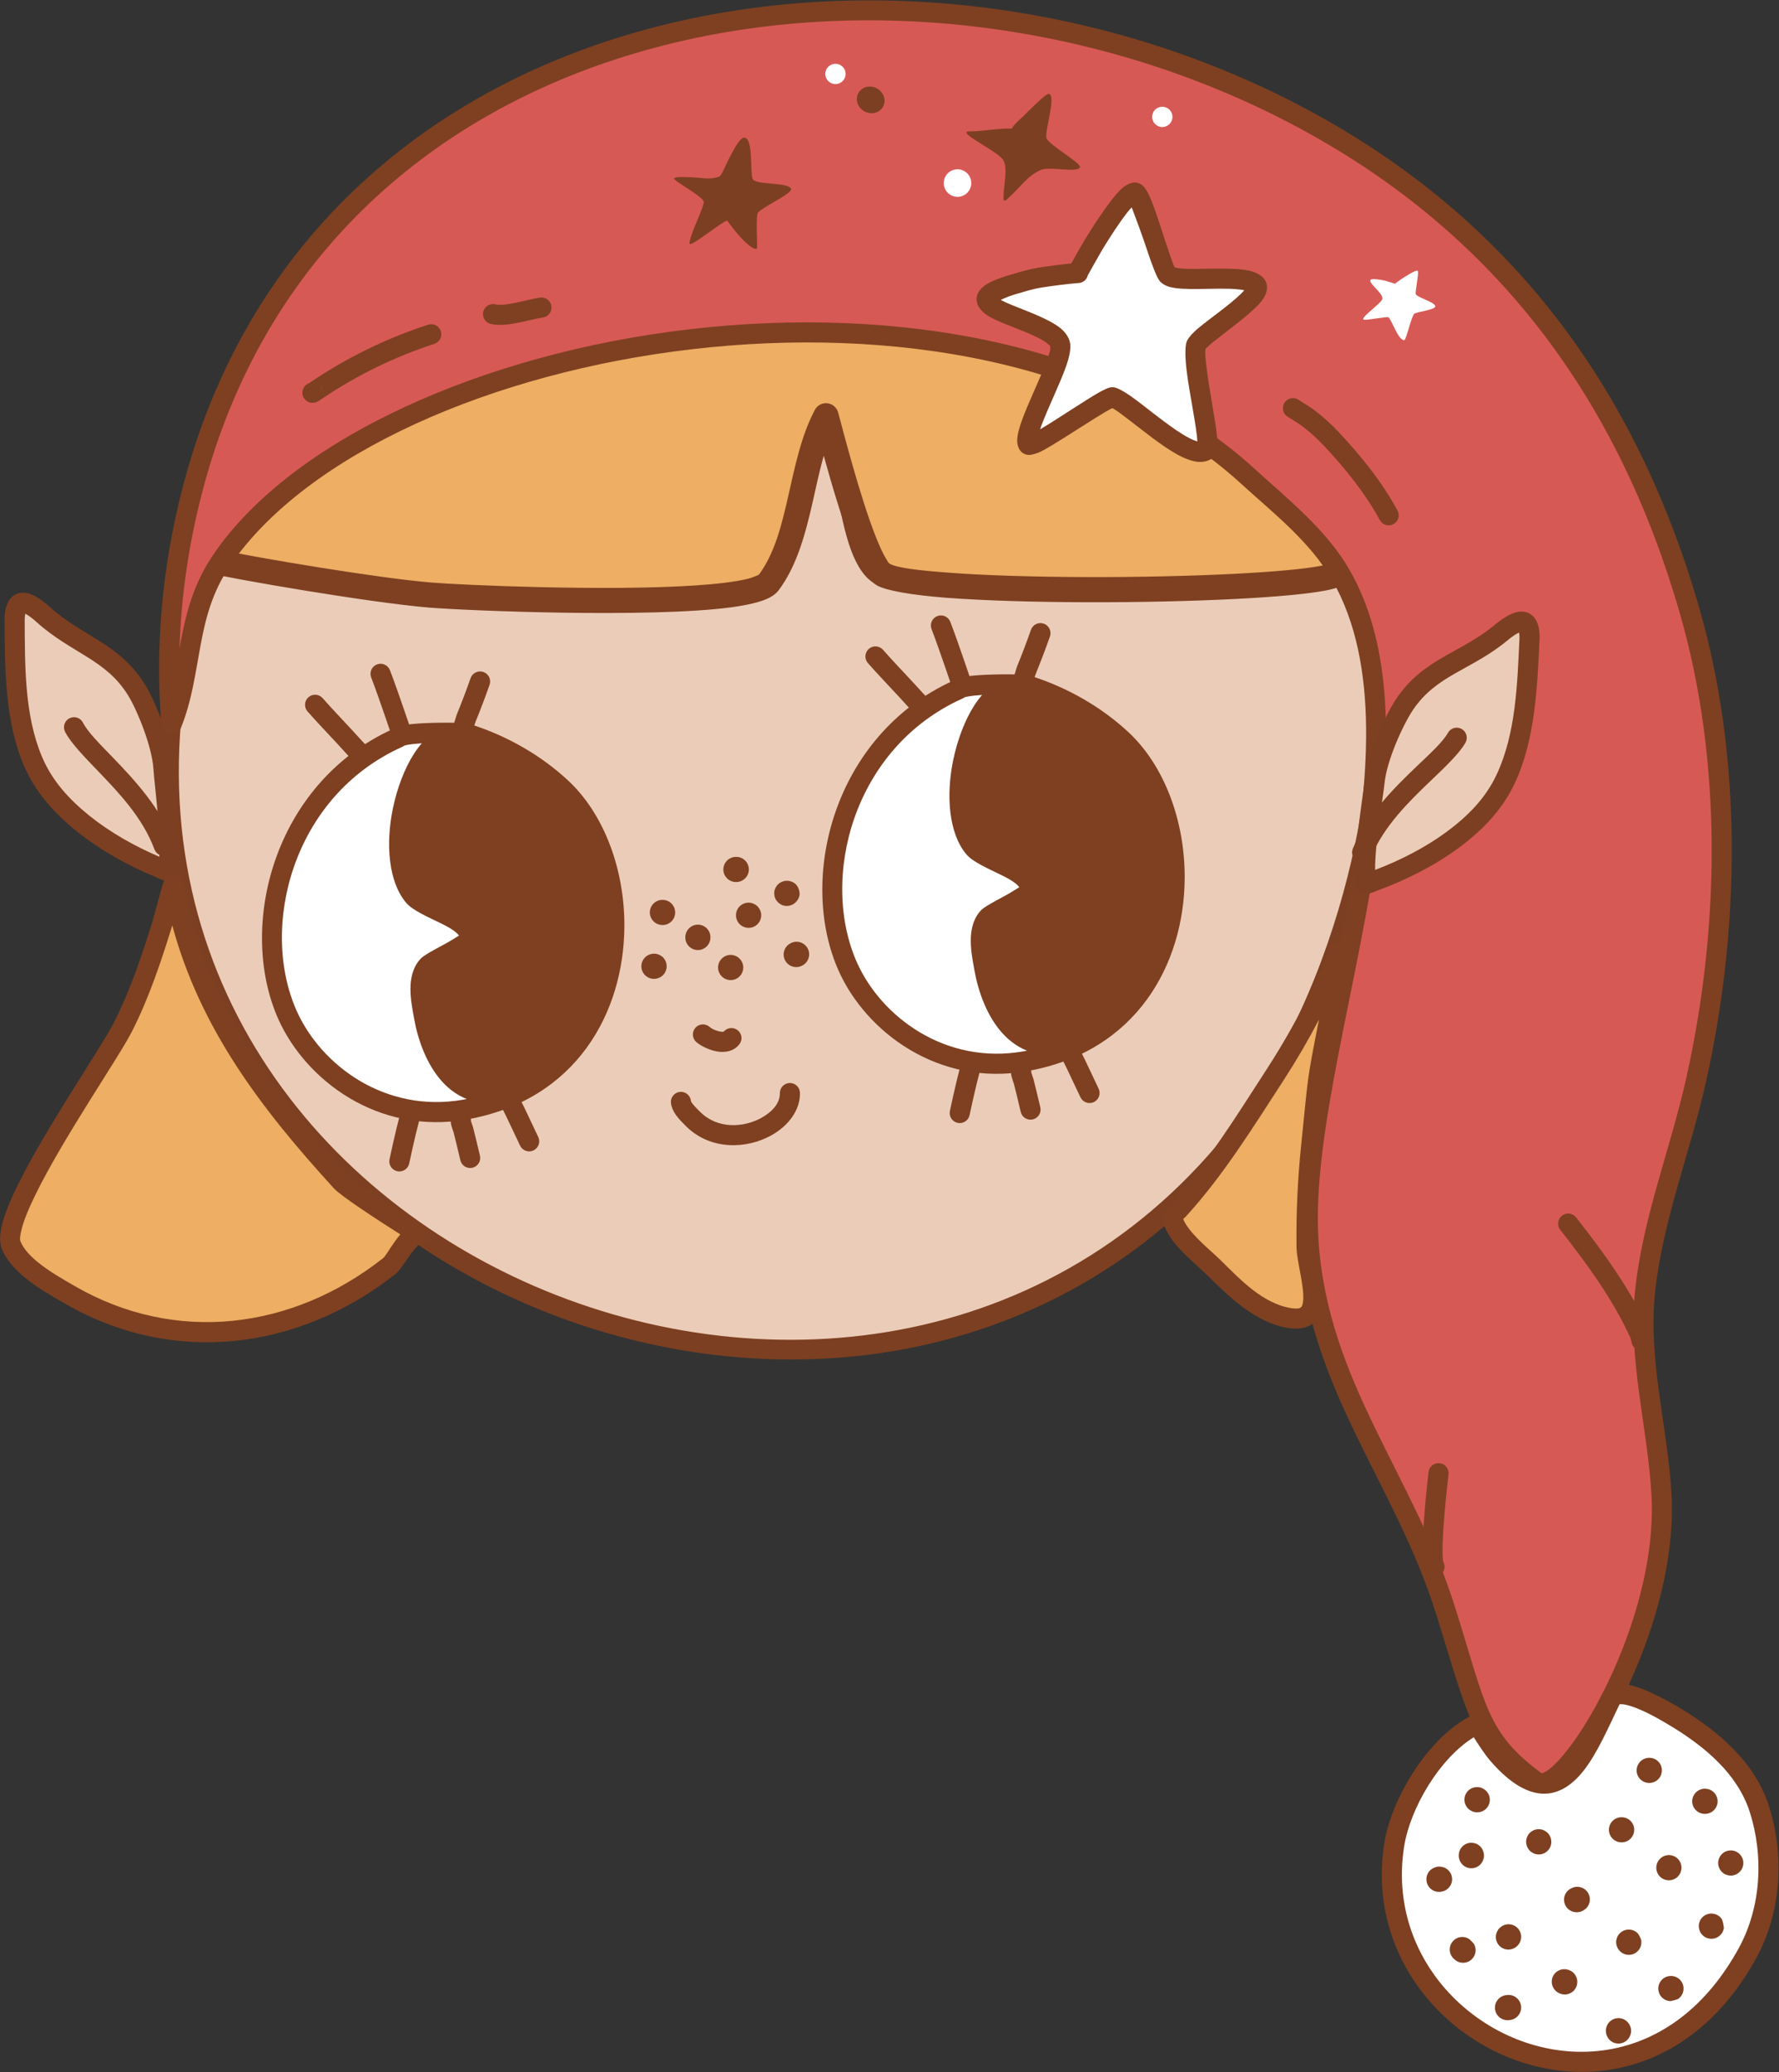
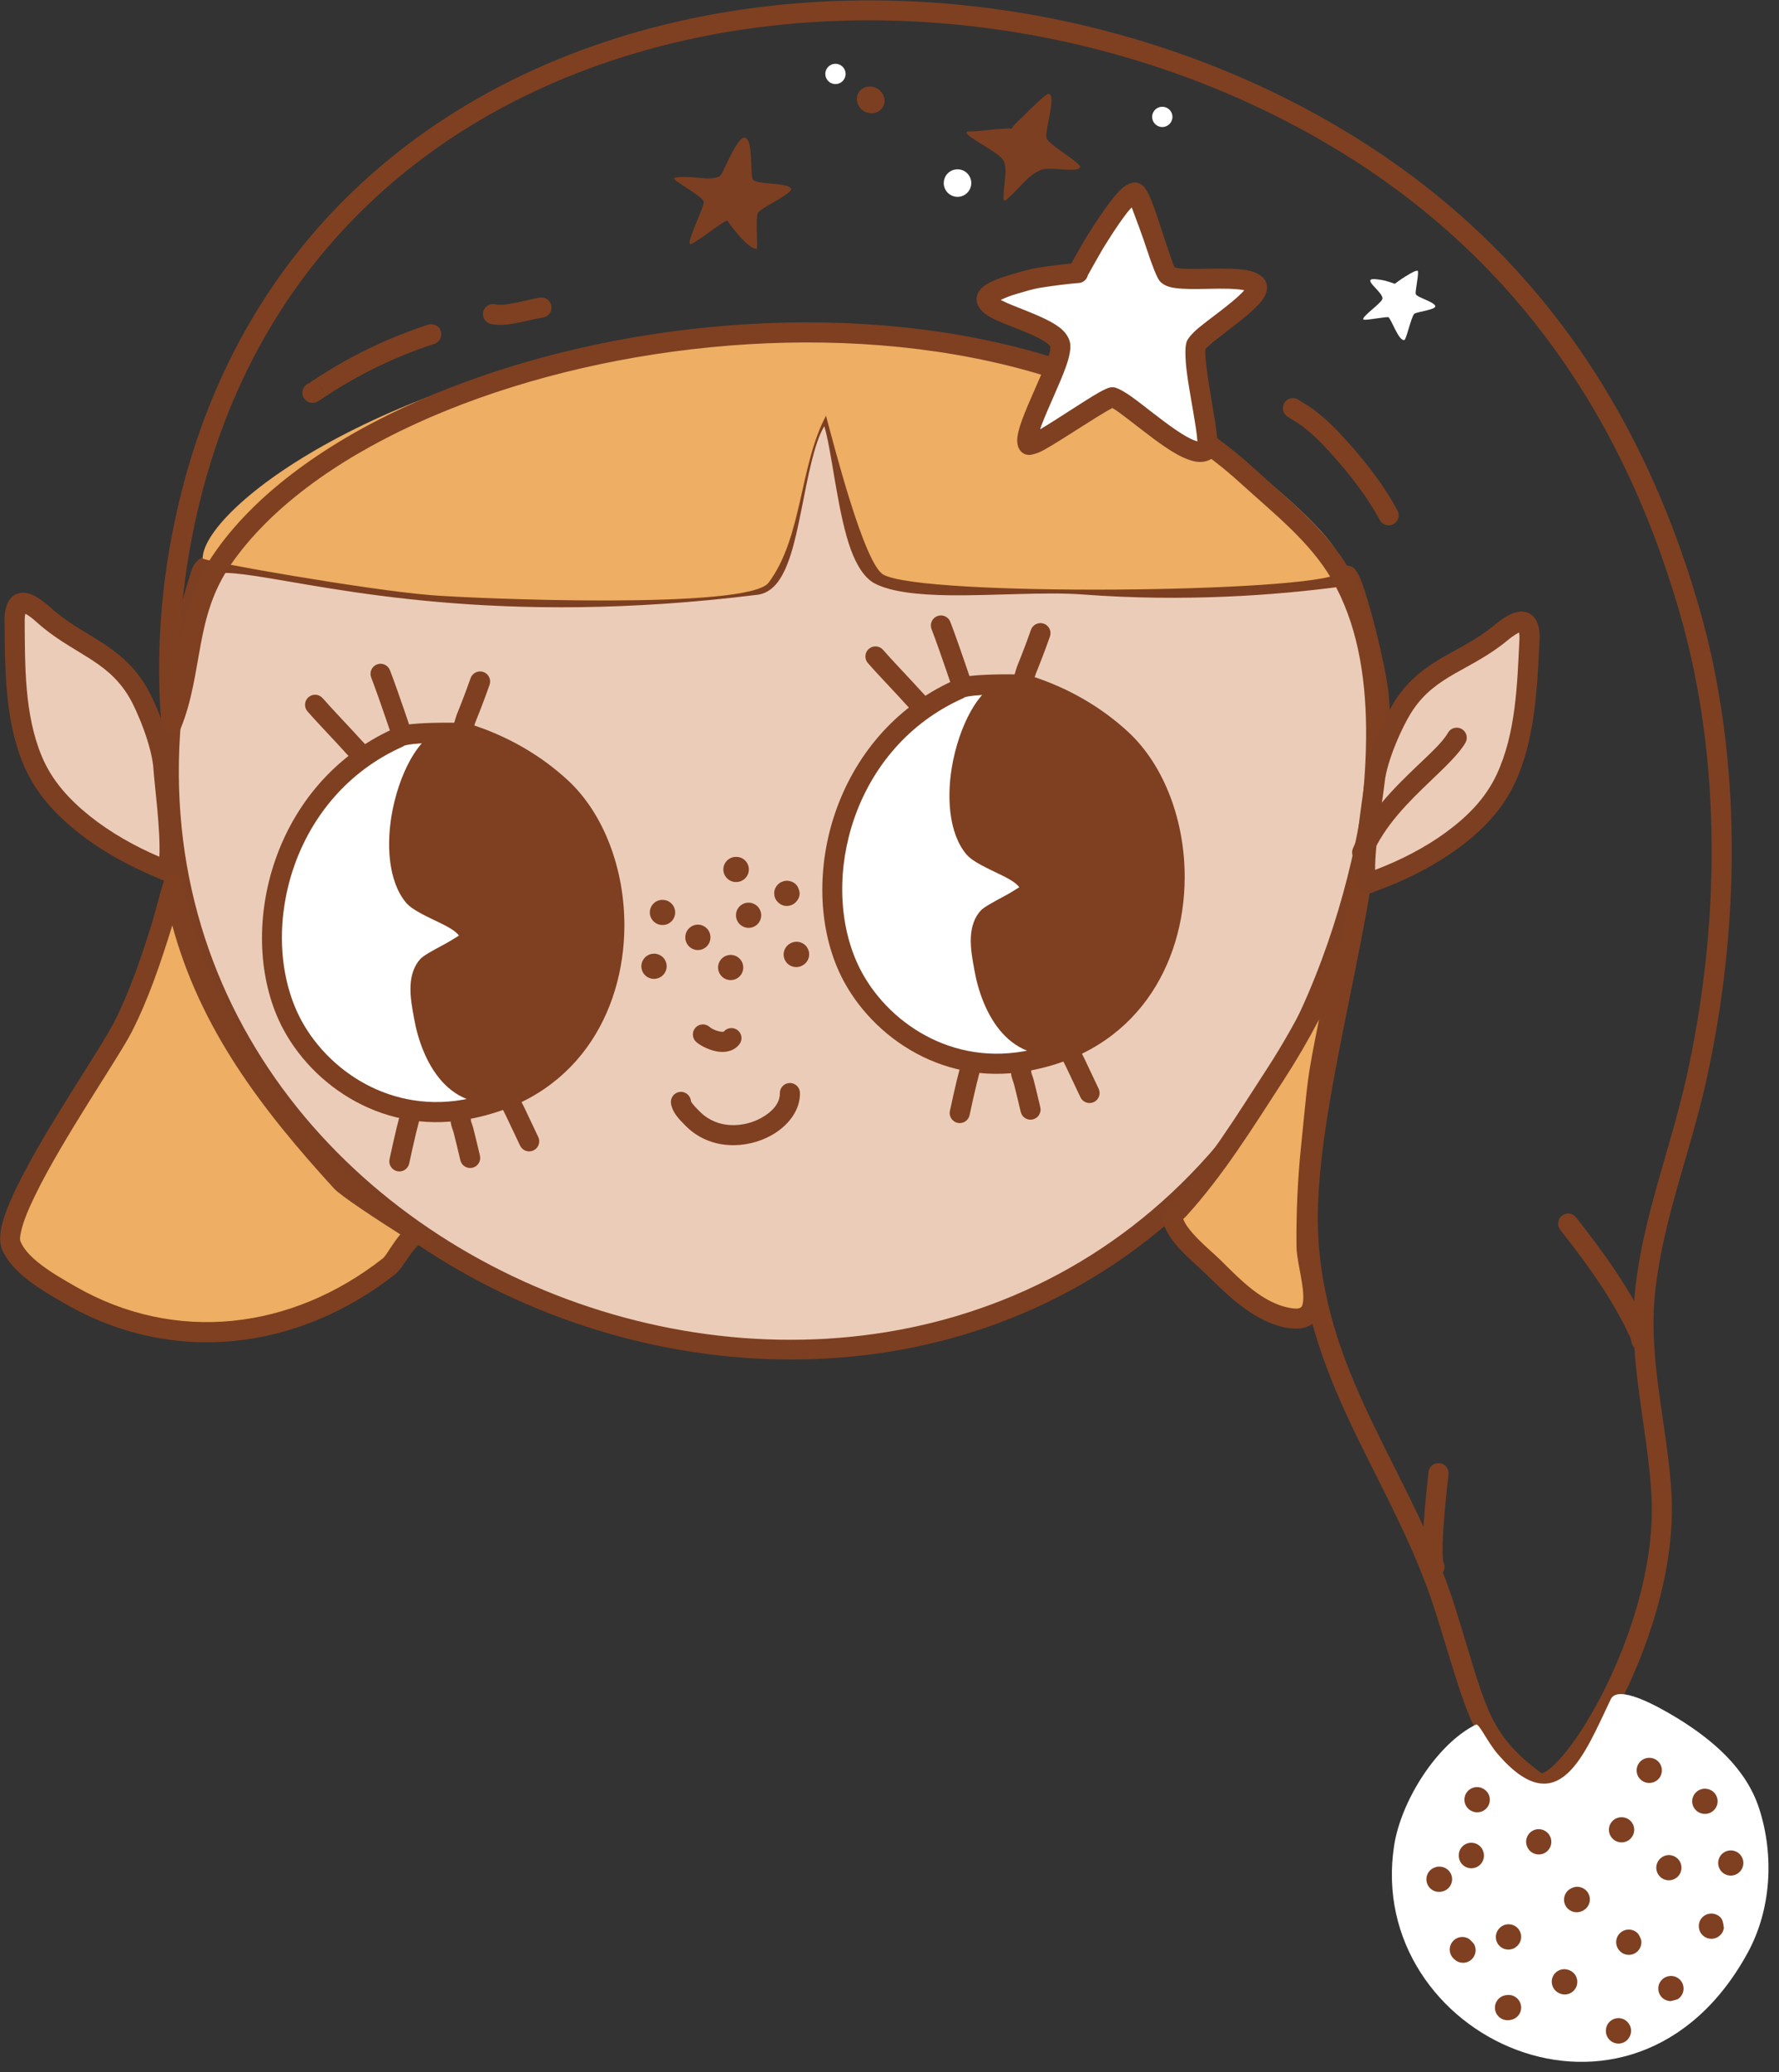
<svg xmlns="http://www.w3.org/2000/svg" width="100%" height="100%" viewBox="0 0 2948 3433" version="1.1" xml:space="preserve" style="fill-rule:evenodd;clip-rule:evenodd;stroke-linejoin:round;stroke-miterlimit:2;">
  <rect x="0" y="0" width="2948" height="3433" fill="#333333" stroke="none" />
  <g transform="matrix(1,0,0,1,-64824,-5565)">
    <g transform="matrix(1,0,0,1,-0.333,0)">
      <g id="Elf-02" transform="matrix(1,0,0,1,26712.6,-7964.69)">
        <g transform="matrix(-1,0,0,1,80447.8,2279.26)">
          <path d="M40974.5,11934.7C40938.1,11896.1 40941.5,12169.3 40878.9,12202.2C40816.3,12235 40643.5,12210.9 40540.6,12218.7C40366.9,12231.7 40211.5,12219.1 40104.3,12204.1C40095.6,12202.9 40059.6,12336.2 40051.9,12397.7C40036.8,12518.6 40090.5,12915 40320.9,13174.8C40964.5,13900.7 42344.8,13268.7 42002.9,12200.7C41980.5,12130.7 41696.3,12295.4 41082.9,12219.2C41020.3,12211.5 41027.1,11990.5 40974.5,11934.7Z" style="fill:rgb(235,204,184);" />
        </g>
        <g transform="matrix(-1,0,0,1,80447.8,2279.26)">
          <path d="M40986.7,11923.3C41000.7,11938.2 41011.6,11963.4 41020,11993.7C41031.4,12034.7 41039.1,12085.4 41049.1,12128C41054.3,12150 41060,12169.8 41067.5,12184.4C41072.5,12194.1 41077.2,12201.7 41085,12202.7C41512,12255.7 41778.6,12191.3 41907.8,12171.7C41944,12166.3 41970.4,12164.6 41987.3,12168.6C42004.4,12172.7 42014.4,12181.7 42018.8,12195.6C42366.4,13281.5 40962.8,13923.9 40308.4,13185.9C40074.2,12921.7 40020,12518.5 40035.4,12395.6C40041.7,12345.3 40066.5,12248.1 40080.7,12211.8C40085,12200.9 40089.7,12194.2 40092.3,12191.9C40097.4,12187.6 40102.5,12187.1 40106.6,12187.6C40213,12202.5 40367.1,12215 40539.4,12202C40601.4,12197.4 40688.7,12204.2 40762.2,12203.3C40807.8,12202.7 40847.8,12199.7 40871.2,12187.4C40876.7,12184.5 40881.1,12178.4 40885.3,12170.8C40893.9,12155.5 40900.4,12134.3 40906,12111C40921.2,12047.7 40929.1,11969.7 40941.1,11938.5C40946.7,11923.9 40955.4,11916.8 40962.4,11915C40969.6,11913.2 40978.2,11914.3 40986.7,11923.3ZM40970.1,11956.5C40968.7,11961.2 40967.3,11966.7 40965.9,11972.9C40955,12021.8 40945.9,12106.2 40926.3,12160.5C40916.2,12188.3 40902.6,12208.6 40886.6,12217C40860,12231 40814.6,12236 40762.6,12236.6C40689.8,12237.5 40603.3,12230.7 40541.9,12235.3C40372.9,12248 40221,12236.6 40113.4,12222.2C40105.4,12248.9 40074.3,12353.3 40068.5,12399.7C40053.6,12518.6 40106.8,12908.3 40333.4,13163.8C40966.2,13877.4 42323.2,13255.9 41987,12205.8C41985.5,12201 41980.3,12200.7 41973.3,12200C41958.9,12198.6 41938.8,12200.8 41912.7,12204.7C41782.2,12224.4 41512.6,12289.4 41080.9,12235.8C41069.5,12234.4 41059.4,12228.7 41050.7,12219C41040.9,12208 41032.7,12190.9 41026,12170C41012.2,12127 41003.8,12066.3 40991.4,12016.1C40985.5,11992.5 40979.1,11971.3 40970.1,11956.5Z" style="fill:rgb(125,63,33);" />
        </g>
        <path d="M39480.5,14218.5C39436.6,14300.6 39441.4,14420.3 39385.4,14495C39351.8,14540 38900.9,14521.8 38824.9,14515.6C38718.3,14506.9 38447.6,14459.2 38447.6,14454.8C38447.6,14378.2 38719.2,14156.3 39238.2,14081.6C39575,14033.1 39948.3,14114.2 40186.5,14305.9C40210.1,14324.9 40356,14441.7 40333.5,14476.8C40332.8,14477.9 40331.4,14478.8 40330.4,14479.5C40285.6,14511.6 39638.8,14518.6 39575.3,14481.5C39543.4,14462.9 39493.5,14266.3 39480.5,14218.5Z" style="fill:rgb(238,174,99);" />
-         <path d="M39476.8,14284.8C39489.5,14330.8 39506.9,14390 39523.8,14433.1C39532.5,14455.3 39541.4,14473.5 39549.4,14484.5C39554.6,14491.8 39560,14496.6 39564.7,14499.4C39579.2,14507.9 39621.4,14515.5 39679.9,14520C39806.2,14529.6 40013.1,14529.5 40160.6,14521.9C40224.7,14518.6 40277.8,14513.9 40308.5,14508C40325.7,14504.7 40337.2,14500.2 40342.6,14496.4C40345.4,14494.3 40349,14491.1 40351,14488.1C40356.5,14479.5 40358.3,14468.5 40355,14455.7C40352,14444.3 40344.1,14430.2 40332.6,14415.3C40295,14366.4 40216.6,14303.4 40199.6,14289.7C39957.3,14094.7 39577.8,14011.6 39235.2,14061C38866.4,14114.1 38621,14241 38506.7,14338.7C38475.7,14365.3 38454,14390 38441.5,14410.7C38431.2,14427.6 38426.8,14442.7 38426.8,14454.8C38426.8,14459.1 38427.8,14464.6 38433.1,14469.8C38434.2,14470.9 38439.7,14474.9 38450.3,14477.5C38495.5,14488.7 38726.4,14528.4 38823.2,14536.3C38884.6,14541.3 39188,14554 39324.3,14535.7C39350.6,14532.1 39371.2,14527.2 39383.8,14521.3C39392.5,14517.3 39398.5,14512.4 39402.1,14507.5C39431.7,14467.9 39445.8,14416.6 39457.8,14364.1C39463.9,14337.4 39469.4,14310.4 39476.8,14284.8L39476.8,14284.8ZM40313.7,14463.8C40310.2,14464.8 40305.3,14466.2 40300.7,14467.1C40271.1,14472.7 40220.1,14477.1 40158.5,14480.3C40012.6,14487.8 39807.9,14487.9 39683.1,14478.4C39633.9,14474.7 39598,14470.6 39585.8,14463.5C39584,14462.4 39582.7,14459.7 39580.8,14456.6C39574.9,14447.2 39568.8,14433.7 39562.6,14417.9C39536.5,14351.4 39509.6,14246.2 39500.6,14213C39498.3,14204.8 39491.3,14198.7 39482.8,14197.8C39474.3,14196.8 39466.1,14201.1 39462.1,14208.7C39439.3,14251.3 39428.9,14303.5 39417.2,14354.9C39406.6,14401.2 39395.2,14446.8 39369.2,14481.9C39368,14482.5 39359,14486.5 39351.6,14488.4C39330.4,14493.7 39299.3,14497.3 39262.5,14499.7C39114.7,14509.3 38879.4,14499.1 38826.6,14494.8C38738.5,14487.6 38537.2,14453.6 38472.8,14439.9C38474,14437.5 38475.5,14434.9 38477.1,14432.2C38487.9,14414.3 38507,14393.3 38533.8,14370.4C38644.7,14275.6 38883.3,14153.7 39241.1,14102.2C39572.2,14054.5 39939.3,14133.7 40173.4,14322.1C40189.5,14335.1 40264,14394.5 40299.6,14440.7C40304.9,14447.6 40309.3,14454.2 40312.2,14460.1C40312.8,14461.2 40313.3,14462.5 40313.7,14463.8Z" style="fill:rgb(126,64,33);" />
        <g transform="matrix(8.164,-0.155,0.155,8.164,35073.7,8132.38)">
          <path d="M490.159,858.123C491.53,858.241 492.756,857.244 492.911,855.868C493.069,854.469 492.062,853.205 490.663,853.047C490.602,853.04 490.542,853.035 490.481,853.031C489.076,852.951 487.869,854.027 487.789,855.433C487.709,856.828 488.769,858.027 490.159,858.123Z" style="fill:rgb(126,64,33);" />
        </g>
        <g transform="matrix(8.164,-0.155,0.155,8.164,35073.7,8132.38)">
          <path d="M487.908,863.967L487.884,863.971L487.877,863.973C486.59,864.245 485.706,865.468 485.878,866.795C486.059,868.191 487.34,869.178 488.736,868.998C488.897,868.977 489.035,868.947 489.19,868.9C490.536,868.486 491.293,867.057 490.879,865.711C490.487,864.437 489.187,863.692 487.908,863.967ZM487.806,863.99C487.768,863.999 487.73,864.01 487.69,864.023L487.806,863.99ZM487.905,863.967L487.877,863.973L487.841,863.982L487.905,863.967ZM487.967,863.955L488.081,863.937C488.042,863.942 488.004,863.948 487.967,863.955Z" style="fill:rgb(126,64,33);" />
        </g>
        <g transform="matrix(8.164,-0.155,0.155,8.164,35073.7,8132.38)">
          <path d="M494.884,860.717C494.844,861.956 495.716,863.074 496.973,863.305C498.357,863.559 499.688,862.641 499.943,861.257C499.998,860.956 500.004,860.695 499.962,860.39C499.767,858.995 498.477,858.021 497.083,858.215C495.815,858.392 494.894,859.474 494.884,860.717ZM494.888,860.899L494.891,860.927L494.886,860.847L494.888,860.899ZM494.884,860.805L494.885,860.825L494.884,860.759L494.884,860.805ZM494.888,860.62L494.885,860.685L494.89,860.597L494.888,860.62ZM494.896,860.526L494.891,860.587L494.901,860.498L494.896,860.526Z" style="fill:rgb(126,64,33);" />
        </g>
        <g transform="matrix(8.164,-0.155,0.155,8.164,35073.7,8132.38)">
          <path d="M505.516,849.693C506.845,849.682 507.957,848.641 508.037,847.295C508.121,845.889 507.048,844.68 505.642,844.596C505.452,844.585 505.273,844.59 505.083,844.615C503.687,844.801 502.705,846.084 502.89,847.48C503.065,848.796 504.215,849.744 505.516,849.693ZM505.445,849.693L505.339,849.69C505.375,849.692 505.41,849.693 505.445,849.693ZM505.555,849.691L505.545,849.692L505.555,849.691ZM505.639,849.686C505.677,849.683 505.716,849.679 505.755,849.673L505.639,849.686Z" style="fill:rgb(126,64,33);" />
        </g>
        <g transform="matrix(8.164,-0.155,0.155,8.164,35073.7,8132.38)">
          <path d="M506.674,858.765C507.886,859.376 509.378,858.927 510.047,857.731C510.734,856.502 510.293,854.946 509.064,854.259C508.947,854.194 508.712,854.095 508.712,854.095C508.712,854.095 508.879,854.164 508.965,854.208C507.712,853.565 506.173,854.061 505.531,855.314C504.888,856.566 505.383,858.105 506.636,858.748L506.674,858.765Z" style="fill:rgb(126,64,33);" />
        </g>
        <g transform="matrix(8.164,-0.155,0.155,8.164,35073.7,8132.38)">
          <path d="M502.181,868.826C502.183,868.828 502.185,868.83 502.187,868.832C503.19,869.82 504.807,869.808 505.795,868.805C506.783,867.802 506.771,866.185 505.768,865.197C505.766,865.195 505.764,865.193 505.762,865.191C504.759,864.203 503.142,864.215 502.154,865.218C501.166,866.221 501.178,867.838 502.181,868.826Z" style="fill:rgb(126,64,33);" />
        </g>
        <g transform="matrix(8.164,-0.155,0.155,8.164,35073.7,8132.38)">
          <path d="M518.496,866.896C519.715,866.316 520.279,864.872 519.754,863.612C519.212,862.312 517.717,861.696 516.418,862.237C516.287,862.292 516.166,862.352 516.043,862.423C514.825,863.13 514.41,864.692 515.117,865.91C515.803,867.092 517.295,867.518 518.496,866.896Z" style="fill:rgb(126,64,33);" />
        </g>
        <g transform="matrix(8.164,-0.155,0.155,8.164,35073.7,8132.38)">
          <path d="M514.539,849.889C514.068,850.113 513.697,850.465 513.448,850.885C513.068,851.472 513.042,852.003 513.095,852.389C513.117,852.671 513.186,852.954 513.308,853.227C513.402,853.439 513.522,853.632 513.662,853.803C513.825,854.014 514.028,854.198 514.278,854.348C514.908,854.744 515.7,854.859 516.442,854.612C516.843,854.484 517.216,854.255 517.523,853.927C518.545,852.834 518.221,851.855 518.117,851.488C517.882,850.657 517.338,849.943 516.22,849.692C515.981,849.638 515.624,849.59 515.174,849.677C515.053,849.7 514.602,849.866 514.539,849.889ZM513.289,853.124C513.379,853.368 513.501,853.598 513.662,853.803C513.839,854.02 514.048,854.203 514.278,854.348C514.429,854.44 514.597,854.519 514.785,854.58C514.472,854.466 514.176,854.289 513.917,854.047C513.633,853.781 513.423,853.464 513.289,853.124ZM513.186,852.801C512.984,851.99 513.184,851.096 513.797,850.441C513.656,850.591 513.541,850.74 513.448,850.885C513.181,851.334 513.054,851.86 513.095,852.389C513.118,852.556 513.155,852.695 513.186,852.801ZM514.539,849.889L514.602,849.859C514.589,849.865 514.532,849.892 514.532,849.892L514.539,849.889Z" style="fill:rgb(126,64,33);" />
        </g>
        <g transform="matrix(-10.331,2.979,2.361,8.188,42320.9,6578.06)">
          <path d="M442.757,827.376C441.826,826.538 433.023,829.834 432.468,830.298C427.522,834.433 423.577,839.68 420.795,845.486C411.47,864.944 421.73,904.149 448.787,900.45C461.785,898.673 469.628,885.347 470.994,873.31C473.101,854.748 462.093,830.819 442.757,827.376Z" style="fill:white;" />
        </g>
        <g transform="matrix(-10.331,2.979,2.361,8.188,42320.9,6578.06)">
          <path d="M443.193,825.479C463.313,829.228 474.728,854.211 472.529,873.587C471.079,886.364 462.752,900.508 448.954,902.395C431.834,904.735 421.072,890.823 417.341,874.858C414.853,864.215 415.535,852.681 419.468,844.474C422.363,838.433 426.465,832.97 431.612,828.668C431.74,828.56 432.161,828.31 432.804,828.035C434.651,827.243 438.911,825.73 441.192,825.373C441.859,825.268 442.4,825.266 442.753,825.337C442.917,825.37 443.063,825.42 443.193,825.479ZM433.245,831.996C428.536,835.952 424.776,840.959 422.121,846.498C418.595,853.857 418.084,864.209 420.314,873.751C423.66,888.064 433.272,900.604 448.62,898.506C460.819,896.838 468.178,884.329 469.46,873.032C471.466,855.354 460.955,832.592 442.54,829.313C442.42,829.291 442.303,829.252 442.191,829.197C440.788,829.164 437.112,830.437 434.859,831.31C434.136,831.59 433.402,831.924 433.245,831.996Z" style="fill:rgb(126,64,33);" />
        </g>
        <g transform="matrix(-10.331,2.979,2.361,8.188,42320.9,6578.06)">
          <path d="M436.488,830.171C436.431,829.034 429.999,835.443 429.614,835.927C426.011,840.447 422.9,845.42 421.31,851.019C417.825,863.286 418.795,877.636 425.513,888.682C428.794,894.076 434.427,899.41 441.185,899.308C450.398,899.168 451.468,888.044 450.866,880.921C450.646,878.323 450.455,873.332 448.104,871.568C446.974,870.721 440.917,869.935 440.68,868.722C439.916,864.82 446.076,861.059 447.224,857.862C450.398,849.021 442.236,831.538 436.488,830.171Z" style="fill:rgb(126,64,33);" />
        </g>
        <g transform="matrix(-10.331,2.979,2.361,8.188,42320.9,6578.06)">
          <path d="M437.245,828.387C438.491,828.819 439.83,829.808 441.138,831.257C443.111,833.44 445.06,836.687 446.572,840.301C449.174,846.521 450.384,853.8 448.636,858.669C448,860.441 446.04,862.447 444.28,864.473C443.591,865.266 442.944,866.066 442.52,866.892C442.394,867.139 442.279,867.38 442.215,867.624C442.824,867.851 443.982,868.266 444.881,868.503C446.617,868.959 448.317,869.453 448.896,869.887C450.141,870.82 450.974,872.394 451.489,874.218C452.117,876.44 452.266,879.038 452.407,880.714C453.087,888.762 451.613,901.106 441.204,901.264C433.919,901.374 427.82,895.687 424.284,889.873C417.234,878.283 416.194,863.231 419.851,850.359C421.515,844.498 424.749,839.271 428.521,834.54C428.776,834.22 431.54,831.422 433.572,829.702C434.663,828.778 435.624,828.195 436.053,828.11C436.571,828.008 436.962,828.167 437.245,828.387ZM436.362,832.137C436.09,832.33 435.66,832.645 435.3,832.95C433.458,834.509 430.938,837.024 430.707,837.314C427.273,841.622 424.285,846.343 422.769,851.679C419.456,863.342 420.355,876.989 426.743,887.491C429.768,892.464 434.935,897.447 441.167,897.352C449.185,897.231 449.848,887.328 449.324,881.128C449.221,879.904 449.132,878.114 448.784,876.423C448.521,875.145 448.15,873.878 447.312,873.25C447.028,873.036 446.335,872.886 445.534,872.671C443.921,872.236 441.949,871.761 440.866,871.222C439.791,870.688 439.294,869.802 439.175,869.191C438.755,867.047 439.637,864.816 441.211,862.772C442.256,861.414 443.582,860.095 444.628,858.839C445.148,858.213 445.603,857.636 445.812,857.055C447.238,853.083 445.953,847.201 443.83,842.127C442.508,838.965 440.819,836.107 439.094,834.197C438.161,833.164 437.238,832.405 436.362,832.137ZM435.021,830.803L435.021,830.803L435.021,830.803ZM434.956,830.473C434.967,830.569 434.984,830.659 435.006,830.744C434.984,830.656 434.968,830.566 434.956,830.473ZM434.947,830.389L434.952,830.439L434.948,830.404L434.947,830.389Z" style="fill:rgb(126,64,33);" />
        </g>
        <g transform="matrix(-8.504,2.452,2.452,8.504,41435.1,6514.77)">
          <path d="M441.102,830.314C441.074,830.004 441.04,829.564 441.047,829.385C441.08,828.544 441.122,827.704 441.167,826.865C441.311,824.141 441.444,821.413 441.676,818.695C441.764,817.66 442.677,816.891 443.713,816.979C444.748,817.068 445.517,817.98 445.429,819.016C445.2,821.694 445.07,824.381 444.928,827.064C444.884,827.886 444.843,828.708 444.811,829.53C444.803,829.736 444.879,830.197 444.892,830.425C444.912,830.751 444.873,830.992 444.847,831.106C444.612,832.124 443.893,832.418 443.454,832.526C443.176,832.595 441.868,832.901 441.221,831.356C441.078,831.014 441.044,830.654 441.102,830.314ZM444.641,829.782L444.645,829.791L444.635,829.772L444.641,829.782Z" style="fill:rgb(126,64,33);" />
        </g>
        <g transform="matrix(-8.504,2.452,2.452,8.504,41435.1,6514.77)">
          <path d="M453.286,832.53C453.227,832.909 453.051,833.274 452.759,833.567C451.601,834.727 450.536,834.03 450.272,833.849C449.886,833.584 449.374,833.078 449.456,832.113C449.467,831.973 449.514,831.691 449.668,831.341C449.817,831.002 450.184,830.339 450.332,830.037C450.726,829.231 451.127,828.43 451.527,827.627C452.757,825.158 454.063,822.728 455.232,820.23C455.673,819.288 456.795,818.882 457.736,819.323C458.678,819.763 459.084,820.885 458.644,821.827C457.461,824.353 456.142,826.81 454.898,829.307C454.503,830.101 454.105,830.895 453.715,831.692C453.636,831.855 453.433,832.247 453.286,832.53ZM450.154,830.849L450.093,830.906C450.113,830.886 450.134,830.867 450.154,830.849ZM450.201,830.807L450.185,830.821L450.197,830.81L450.201,830.807Z" style="fill:rgb(126,64,33);" />
        </g>
        <g transform="matrix(-8.504,2.452,2.452,8.504,41435.1,6514.77)">
          <path d="M433.188,831.939C434.036,832.429 434.373,833.5 433.937,834.394C433.481,835.328 432.353,835.716 431.418,835.26C431.011,835.062 430.577,834.706 430.186,834.227C429.724,833.661 429.296,832.849 428.976,832.442C427.448,830.499 425.94,828.503 424.511,826.485C423.91,825.637 424.111,824.46 424.959,823.86C425.807,823.259 426.983,823.46 427.584,824.308C428.977,826.274 430.447,828.219 431.937,830.114C432.166,830.405 432.449,830.879 432.755,831.351C432.885,831.552 433.132,831.868 433.188,831.939Z" style="fill:rgb(126,64,33);" />
        </g>
        <g transform="matrix(-8.504,2.452,2.452,8.504,41435.1,6514.77)">
          <path d="M444.324,902.505C444.303,902.679 444.278,902.867 444.26,902.956C444.122,903.661 443.997,904.369 443.878,905.077C443.55,907.032 443.232,908.988 442.921,910.947C442.758,911.973 441.793,912.674 440.766,912.511C439.74,912.348 439.039,911.383 439.201,910.356C439.514,908.387 439.834,906.42 440.164,904.454C440.288,903.712 440.419,902.972 440.564,902.234C440.624,901.924 440.703,901.203 440.793,900.965C440.9,900.685 441.042,900.484 441.165,900.345C441.716,899.72 442.366,899.603 442.997,899.737C443.333,899.809 443.92,899.977 444.329,900.774C444.619,901.339 444.596,901.982 444.324,902.505ZM441.03,902.588C441.129,902.756 441.25,902.904 441.389,903.03C441.264,902.922 441.14,902.779 441.03,902.588Z" style="fill:rgb(126,64,33);" />
        </g>
        <g transform="matrix(-8.504,2.452,2.452,8.504,41446.5,6526.34)">
          <path d="M451.356,902.354C451.123,901.658 451.311,900.859 451.896,900.343C452.675,899.655 453.866,899.729 454.554,900.509C454.768,900.751 455.012,901.164 455.092,901.75C455.163,902.268 455.062,903.247 455.071,903.526C455.128,905.307 455.208,907.09 455.299,908.87C455.353,909.908 454.554,910.795 453.516,910.848C452.478,910.902 451.591,910.102 451.538,909.064C451.445,907.26 451.364,905.453 451.306,903.647C451.3,903.467 451.342,902.632 451.356,902.354Z" style="fill:rgb(126,64,33);" />
        </g>
        <g transform="matrix(-8.504,2.452,2.452,8.504,41435.1,6514.77)">
-           <path d="M459.693,901.047C459.324,900.69 459.101,900.186 459.119,899.633C459.148,898.707 459.631,898.313 459.876,898.126C460.451,897.686 461.183,897.494 462.039,898.024C462.181,898.113 462.366,898.252 462.547,898.477C462.7,898.666 463.013,899.309 463.168,899.572C463.524,900.174 463.879,900.775 464.227,901.381C465.219,903.114 466.167,904.873 467.113,906.632C467.605,907.548 467.261,908.691 466.346,909.183C465.43,909.675 464.287,909.331 463.795,908.416C462.865,906.686 461.934,904.957 460.958,903.253C460.619,902.661 460.272,902.074 459.925,901.487C459.875,901.402 459.778,901.215 459.693,901.047ZM462.842,900.094L462.838,900.108L462.85,900.054L462.842,900.094ZM462.854,900.033C462.87,899.942 462.881,899.848 462.884,899.753C462.88,899.855 462.87,899.948 462.854,900.033Z" style="fill:rgb(126,64,33);" />
+           <path d="M459.693,901.047C459.324,900.69 459.101,900.186 459.119,899.633C459.148,898.707 459.631,898.313 459.876,898.126C462.181,898.113 462.366,898.252 462.547,898.477C462.7,898.666 463.013,899.309 463.168,899.572C463.524,900.174 463.879,900.775 464.227,901.381C465.219,903.114 466.167,904.873 467.113,906.632C467.605,907.548 467.261,908.691 466.346,909.183C465.43,909.675 464.287,909.331 463.795,908.416C462.865,906.686 461.934,904.957 460.958,903.253C460.619,902.661 460.272,902.074 459.925,901.487C459.875,901.402 459.778,901.215 459.693,901.047ZM462.842,900.094L462.838,900.108L462.85,900.054L462.842,900.094ZM462.854,900.033C462.87,899.942 462.881,899.848 462.884,899.753C462.88,899.855 462.87,899.948 462.854,900.033Z" style="fill:rgb(126,64,33);" />
        </g>
        <g transform="matrix(-10.331,2.979,2.361,8.188,41392.4,6658.15)">
          <path d="M442.757,827.376C441.826,826.538 433.023,829.834 432.468,830.298C427.522,834.433 423.577,839.68 420.795,845.486C411.47,864.944 421.73,904.149 448.787,900.45C461.785,898.673 469.628,885.347 470.994,873.31C473.101,854.748 462.093,830.819 442.757,827.376Z" style="fill:white;" />
        </g>
        <g transform="matrix(-10.331,2.979,2.361,8.188,41392.4,6658.15)">
          <path d="M443.193,825.479C463.313,829.228 474.728,854.211 472.529,873.587C471.079,886.364 462.752,900.508 448.954,902.395C431.834,904.735 421.072,890.823 417.341,874.858C414.853,864.215 415.535,852.681 419.468,844.474C422.363,838.433 426.465,832.97 431.612,828.668C431.74,828.56 432.161,828.31 432.804,828.035C434.651,827.243 438.911,825.73 441.192,825.373C441.859,825.268 442.4,825.266 442.753,825.337C442.917,825.37 443.063,825.42 443.193,825.479ZM433.245,831.996C428.536,835.952 424.776,840.959 422.121,846.498C418.595,853.857 418.084,864.209 420.314,873.751C423.66,888.064 433.272,900.604 448.62,898.506C460.819,896.838 468.178,884.329 469.46,873.032C471.466,855.354 460.955,832.592 442.54,829.313C442.42,829.291 442.303,829.252 442.191,829.197C440.788,829.164 437.112,830.437 434.859,831.31C434.136,831.59 433.402,831.924 433.245,831.996Z" style="fill:rgb(126,64,33);" />
        </g>
        <g transform="matrix(-10.331,2.979,2.361,8.188,41392.4,6658.15)">
          <path d="M436.488,830.171C436.431,829.034 429.999,835.443 429.614,835.927C426.011,840.447 422.9,845.42 421.31,851.019C417.825,863.286 418.795,877.636 425.513,888.682C428.794,894.076 434.427,899.41 441.185,899.308C450.398,899.168 451.468,888.044 450.866,880.921C450.646,878.323 450.455,873.332 448.104,871.568C446.974,870.721 440.917,869.935 440.68,868.722C439.916,864.82 446.076,861.059 447.224,857.862C450.398,849.021 442.236,831.538 436.488,830.171Z" style="fill:rgb(126,64,33);" />
        </g>
        <g transform="matrix(-10.331,2.979,2.361,8.188,41392.4,6658.15)">
          <path d="M437.245,828.387C438.491,828.819 439.83,829.808 441.138,831.257C443.111,833.44 445.06,836.687 446.572,840.301C449.174,846.521 450.384,853.8 448.636,858.669C448,860.441 446.04,862.447 444.28,864.473C443.591,865.266 442.944,866.066 442.52,866.892C442.394,867.139 442.279,867.38 442.215,867.624C442.824,867.851 443.982,868.266 444.881,868.503C446.617,868.959 448.317,869.453 448.896,869.887C450.141,870.82 450.974,872.394 451.489,874.218C452.117,876.44 452.266,879.038 452.407,880.714C453.087,888.762 451.613,901.106 441.204,901.264C433.919,901.374 427.82,895.687 424.284,889.873C417.234,878.283 416.194,863.231 419.851,850.359C421.515,844.498 424.749,839.271 428.521,834.54C428.776,834.22 431.54,831.422 433.572,829.702C434.663,828.778 435.624,828.195 436.053,828.11C436.571,828.008 436.962,828.167 437.245,828.387ZM436.362,832.137C436.09,832.33 435.66,832.645 435.3,832.95C433.458,834.509 430.938,837.024 430.707,837.314C427.273,841.622 424.285,846.343 422.769,851.679C419.456,863.342 420.355,876.989 426.743,887.491C429.768,892.464 434.935,897.447 441.167,897.352C449.185,897.231 449.848,887.328 449.324,881.128C449.221,879.904 449.132,878.114 448.784,876.423C448.521,875.145 448.15,873.878 447.312,873.25C447.028,873.036 446.335,872.886 445.534,872.671C443.921,872.236 441.949,871.761 440.866,871.222C439.791,870.688 439.294,869.802 439.175,869.191C438.755,867.047 439.637,864.816 441.211,862.772C442.256,861.414 443.582,860.095 444.628,858.839C445.148,858.213 445.603,857.636 445.812,857.055C447.238,853.083 445.953,847.201 443.83,842.127C442.508,838.965 440.819,836.107 439.094,834.197C438.161,833.164 437.238,832.405 436.362,832.137ZM435.021,830.803L435.021,830.803L435.021,830.803ZM434.956,830.473C434.967,830.569 434.984,830.659 435.006,830.744C434.984,830.656 434.968,830.566 434.956,830.473ZM434.947,830.389L434.952,830.439L434.948,830.404L434.947,830.389Z" style="fill:rgb(126,64,33);" />
        </g>
        <g transform="matrix(-8.504,2.452,2.452,8.504,40506.5,6594.86)">
          <path d="M441.102,830.314C441.074,830.004 441.04,829.564 441.047,829.385C441.08,828.544 441.122,827.704 441.167,826.865C441.311,824.141 441.444,821.413 441.676,818.695C441.764,817.66 442.677,816.891 443.713,816.979C444.748,817.068 445.517,817.98 445.429,819.016C445.2,821.694 445.07,824.381 444.928,827.064C444.884,827.886 444.843,828.708 444.811,829.53C444.803,829.736 444.879,830.197 444.892,830.425C444.912,830.751 444.873,830.992 444.847,831.106C444.612,832.124 443.893,832.418 443.454,832.526C443.176,832.595 441.868,832.901 441.221,831.356C441.078,831.014 441.044,830.654 441.102,830.314ZM444.641,829.782L444.645,829.791L444.635,829.772L444.641,829.782Z" style="fill:rgb(126,64,33);" />
        </g>
        <g transform="matrix(-8.504,2.452,2.452,8.504,40506.5,6594.86)">
          <path d="M453.286,832.53C453.227,832.909 453.051,833.274 452.759,833.567C451.601,834.727 450.536,834.03 450.272,833.849C449.886,833.584 449.374,833.078 449.456,832.113C449.467,831.973 449.514,831.691 449.668,831.341C449.817,831.002 450.184,830.339 450.332,830.037C450.726,829.231 451.127,828.43 451.527,827.627C452.757,825.158 454.063,822.728 455.232,820.23C455.673,819.288 456.795,818.882 457.736,819.323C458.678,819.763 459.084,820.885 458.644,821.827C457.461,824.353 456.142,826.81 454.898,829.307C454.503,830.101 454.105,830.895 453.715,831.692C453.636,831.855 453.433,832.247 453.286,832.53ZM450.154,830.849L450.093,830.906C450.113,830.886 450.134,830.867 450.154,830.849ZM450.201,830.807L450.185,830.821L450.197,830.81L450.201,830.807Z" style="fill:rgb(126,64,33);" />
        </g>
        <g transform="matrix(-8.504,2.452,2.452,8.504,40506.5,6594.86)">
          <path d="M433.188,831.939C434.036,832.429 434.373,833.5 433.937,834.394C433.481,835.328 432.353,835.716 431.418,835.26C431.011,835.062 430.577,834.706 430.186,834.227C429.724,833.661 429.296,832.849 428.976,832.442C427.448,830.499 425.94,828.503 424.511,826.485C423.91,825.637 424.111,824.46 424.959,823.86C425.807,823.259 426.983,823.46 427.584,824.308C428.977,826.274 430.447,828.219 431.937,830.114C432.166,830.405 432.449,830.879 432.755,831.351C432.885,831.552 433.132,831.868 433.188,831.939Z" style="fill:rgb(126,64,33);" />
        </g>
        <g transform="matrix(-8.504,2.452,2.452,8.504,40506.5,6594.86)">
          <path d="M444.324,902.505C444.303,902.679 444.278,902.867 444.26,902.956C444.122,903.661 443.997,904.369 443.878,905.077C443.55,907.032 443.232,908.988 442.921,910.947C442.758,911.973 441.793,912.674 440.766,912.511C439.74,912.348 439.039,911.383 439.201,910.356C439.514,908.387 439.834,906.42 440.164,904.454C440.288,903.712 440.419,902.972 440.564,902.234C440.624,901.924 440.703,901.203 440.793,900.965C440.9,900.685 441.042,900.484 441.165,900.345C441.716,899.72 442.366,899.603 442.997,899.737C443.333,899.809 443.92,899.977 444.329,900.774C444.619,901.339 444.596,901.982 444.324,902.505ZM441.03,902.588C441.129,902.756 441.25,902.904 441.389,903.03C441.264,902.922 441.14,902.779 441.03,902.588Z" style="fill:rgb(126,64,33);" />
        </g>
        <g transform="matrix(-8.504,2.452,2.452,8.504,40517.9,6606.43)">
          <path d="M451.356,902.354C451.123,901.658 451.311,900.859 451.896,900.343C452.675,899.655 453.866,899.729 454.554,900.509C454.768,900.751 455.012,901.164 455.092,901.75C455.163,902.268 455.062,903.247 455.071,903.526C455.128,905.307 455.208,907.09 455.299,908.87C455.353,909.908 454.554,910.795 453.516,910.848C452.478,910.902 451.591,910.102 451.538,909.064C451.445,907.26 451.364,905.453 451.306,903.647C451.3,903.467 451.342,902.632 451.356,902.354Z" style="fill:rgb(126,64,33);" />
        </g>
        <g transform="matrix(-8.504,2.452,2.452,8.504,40506.5,6594.86)">
          <path d="M459.693,901.047C459.324,900.69 459.101,900.186 459.119,899.633C459.148,898.707 459.631,898.313 459.876,898.126C460.451,897.686 461.183,897.494 462.039,898.024C462.181,898.113 462.366,898.252 462.547,898.477C462.7,898.666 463.013,899.309 463.168,899.572C463.524,900.174 463.879,900.775 464.227,901.381C465.219,903.114 466.167,904.873 467.113,906.632C467.605,907.548 467.261,908.691 466.346,909.183C465.43,909.675 464.287,909.331 463.795,908.416C462.865,906.686 461.934,904.957 460.958,903.253C460.619,902.661 460.272,902.074 459.925,901.487C459.875,901.402 459.778,901.215 459.693,901.047ZM462.842,900.094L462.838,900.108L462.85,900.054L462.842,900.094ZM462.854,900.033C462.87,899.942 462.881,899.848 462.884,899.753C462.88,899.855 462.87,899.948 462.854,900.033Z" style="fill:rgb(126,64,33);" />
        </g>
        <g transform="matrix(1.141,-0.022,0.014,0.719,-5733.41,5228.75)">
          <path d="M39213.8,15286.4C39214.3,15295.3 39216.7,15305 39220.7,15314.3C39224.9,15324 39230.7,15333.5 39235.4,15341.2C39269.9,15397.2 39322,15396.1 39358.2,15365.8C39384.2,15344.1 39401.4,15307.8 39401.4,15268.9C39401.4,15256.1 39394.9,15245.7 39386.8,15245.7C39378.8,15245.7 39372.2,15256.1 39372.2,15268.9C39372.2,15292.1 39360.2,15311.8 39344.6,15324.8C39318.6,15346.5 39281.1,15349 39256.3,15308.8C39253.2,15303.7 39249.4,15297.7 39246.3,15291.4C39244.8,15288.3 39243.1,15285.5 39242.9,15282.4C39242.2,15269.7 39235.1,15260.2 39227.1,15261.3C39219.1,15262.4 39213.1,15273.6 39213.8,15286.4Z" style="fill:rgb(126,64,33);" />
        </g>
        <path d="M39311,15238.8C39310.5,15238.9 39309.4,15239.1 39308.7,15239.1C39307.1,15239 39305.4,15238.8 39303.7,15238.4C39297.4,15237 39290.9,15234 39287.6,15231C39280.8,15224.9 39270.2,15225.5 39264.1,15232.4C39258,15239.3 39258.6,15249.8 39265.5,15256C39273.3,15262.8 39289.5,15270.8 39304.2,15272.2C39317.8,15273.4 39329.8,15269.3 39337.1,15259.5C39342.7,15252.1 39341.2,15241.7 39333.8,15236.2C39326.7,15230.8 39316.6,15232.1 39311,15238.8Z" style="fill:rgb(126,64,33);" />
-         <path d="M38395.8,14730.1C38432.1,14641.5 38417.2,14548 38479.5,14457C38737.7,14080 39727.5,13905.7 40179.6,14318.7C40233.9,14368.4 40296.3,14417.2 40333.5,14482C40498.2,14768.8 40260.1,15288.9 40280.1,15586.6C40296.1,15825.3 40438.5,15979.8 40506.9,16196.9C40560,16365.3 40562.1,16412.5 40658.5,16482.3C40701.2,16513.2 40878.1,16234.5 40865,16005.3C40858.6,15893.1 40825.9,15782.7 40837.8,15669.8C40850.2,15550.3 40895.8,15437.1 40922,15320.5C40978.4,15069.5 40983.1,14789.9 40911.7,14541.7C40808.2,14182.5 40604.3,13905 40270.6,13726.1C39598.9,13366 38636.4,13536.6 38429.6,14345.3C38397.3,14471.6 38385.2,14599.3 38395.8,14730.1Z" style="fill:rgb(215,89,85);" />
        <path d="M38379.2,14731.5C38379.8,14739.1 38385.6,14745.4 38393.2,14746.6C38400.9,14747.8 38408.3,14743.6 38411.2,14736.4C38429.8,14691 38435.5,14644.4 38444.3,14597.5C38452.5,14553.8 38463.6,14509.8 38493.3,14466.4C38620.3,14281 38927.9,14146.6 39258.8,14108.2C39590.1,14069.7 39945.6,14127.5 40168.3,14331C40221.5,14379.5 40282.7,14427 40319.1,14490.3C40399.7,14630.7 40380.4,14828.4 40344.7,15027.3C40308,15231.8 40253.4,15437.8 40263.5,15587.7C40271.6,15709.4 40311.8,15809.6 40358.9,15907.1C40404.7,16002 40457.1,16094.1 40491,16201.9C40545.8,16375.7 40549.2,16423.8 40648.7,16495.8C40656,16501 40664.9,16502.8 40675.4,16500.1C40684.8,16497.6 40696.5,16490.5 40709.1,16478.7C40777.7,16414 40892.5,16193 40881.6,16004.4C40875.2,15893 40842.6,15783.6 40854.3,15671.6C40866.8,15552.7 40912.2,15440.1 40938.3,15324.1C40995.3,15070.5 40999.9,14787.9 40927.7,14537.1C40822.9,14173.4 40616.4,13892.6 40278.5,13711.4C39597.8,13346.5 38623,13521.6 38413.4,14341.2C38380.7,14469.2 38368.5,14598.8 38379.2,14731.5ZM40666.8,16467.7C40574.9,16400.7 40573.9,16354 40522.8,16191.9C40488.4,16082.5 40435.4,15988.9 40388.9,15892.6C40343.6,15798.9 40304.6,15702.5 40296.7,15585.5C40284.8,15407.7 40365.7,15150.3 40396.6,14911.1C40417.9,14746.9 40415.5,14591.2 40348,14473.7C40309.9,14407.4 40246.4,14357.2 40190.8,14306.4C39961.5,14096.9 39596,14035.4 39254.9,14075.1C38913.3,14114.8 38596.9,14256.1 38465.8,14447.6C38433.2,14495.2 38420.5,14543.4 38411.5,14591.3C38410.7,14595.5 38410,14599.7 38409.2,14603.8L38409.2,14603.9C38411.8,14518.1 38424.2,14433.4 38445.7,14349.5C38649.7,13551.6 39600.1,13385.5 40262.7,13740.8C40592.3,13917.5 40793.5,14191.6 40895.6,14546.4C40966.3,14791.9 40961.6,15068.5 40905.8,15316.8C40879.4,15434.1 40833.7,15548 40821.2,15668.1C40809.3,15781.9 40841.9,15893.2 40848.4,16006.3C40857.3,16162.6 40775.4,16342.5 40711.2,16426.1C40698.3,16442.8 40686.4,16455.6 40676,16462.9C40673,16465.1 40668.5,16467 40666.8,16467.7Z" style="fill:rgb(126,64,33);" />
        <g transform="matrix(-9.179,-1.64,-1.64,9.179,54568.5,7461.76)">
          <path d="M1447.27,953.128C1447.27,951.777 1448.36,950.682 1449.71,950.682C1451.07,950.682 1452.16,951.777 1452.16,953.128C1452.16,954.479 1451.07,955.574 1449.71,955.574C1448.36,955.574 1447.27,954.479 1447.27,953.128Z" style="fill:white;" />
        </g>
        <g transform="matrix(-9.179,-1.64,-1.64,9.179,54914,7133.69)">
          <path d="M1444.44,976.303C1444.44,975.307 1445.25,974.5 1446.24,974.5C1447.24,974.5 1448.05,975.307 1448.05,976.303C1448.05,977.299 1447.24,978.106 1446.24,978.106C1445.25,978.106 1444.44,977.299 1444.44,976.303Z" style="fill:white;" />
        </g>
        <g transform="matrix(-9.179,-1.64,-1.64,9.179,54372.4,7062.53)">
          <path d="M1444.44,976.303C1444.44,975.307 1445.25,974.5 1446.24,974.5C1447.24,974.5 1448.05,975.307 1448.05,976.303C1448.05,977.299 1447.24,978.106 1446.24,978.106C1445.25,978.106 1444.44,977.299 1444.44,976.303Z" style="fill:white;" />
        </g>
        <g transform="matrix(0.595,0.344,-0.319,0.552,39550.9,-13020.2)">
          <circle cx="19453.9" cy="36274" r="33.981" style="fill:rgb(125,63,33);" />
        </g>
        <g transform="matrix(0.226,0.226,-0.226,0.226,36587.7,1435.2)">
          <path d="M36283.7,19312.3C36283.6,19312.4 36283.5,19312.4 36283.3,19312.4C36282.7,19312.5 36289.9,19272.1 36290.6,19268.4C36293.1,19256.4 36307.9,19183.7 36319.5,19181.2C36329.5,19179.1 36384.1,19264.8 36397.1,19273.1C36412.1,19282.7 36493,19234.1 36513.2,19245.6C36530.8,19255.6 36464,19337.7 36464.6,19351.6C36465.7,19375.9 36530.2,19475.1 36524.4,19483.7C36507.8,19508.7 36407.2,19457.4 36382.8,19458.3C36376.6,19458.5 36318.7,19542.5 36305.3,19553.9C36304.1,19555 36299.4,19559.9 36297.5,19558.7C36282.7,19548.9 36304.4,19438.4 36293.8,19415.1C36278.2,19380.9 36116.5,19424 36208.1,19356.4C36217.5,19349.4 36226.9,19342.1 36237.1,19336.3C36249.8,19329.1 36270.4,19318.3 36283.7,19312.3Z" style="fill:white;" />
        </g>
        <g transform="matrix(1.169,0.414,-0.4,1.13,5207.36,-22862.4)">
          <path d="M36283.7,19312.3C36283.6,19312.4 36283.5,19312.4 36283.3,19312.4C36282.7,19312.5 36289.9,19272.1 36290.6,19268.4C36293.1,19256.4 36307.9,19183.7 36319.5,19181.2C36329.5,19179.1 36384.1,19264.8 36397.1,19273.1C36412.1,19282.7 36493,19234.1 36513.2,19245.6C36530.8,19255.6 36464,19337.7 36464.6,19351.6C36465.7,19375.9 36530.2,19475.1 36524.4,19483.7C36507.8,19508.7 36407.2,19457.4 36382.8,19458.3C36376.6,19458.5 36318.7,19542.5 36305.3,19553.9C36304.1,19555 36299.4,19559.9 36297.5,19558.7C36282.7,19548.9 36304.4,19438.4 36293.8,19415.1C36278.2,19380.9 36116.5,19424 36208.1,19356.4C36217.5,19349.4 36226.9,19342.1 36237.1,19336.3C36249.8,19329.1 36270.4,19318.3 36283.7,19312.3Z" style="fill:white;" />
        </g>
        <g transform="matrix(1.169,0.414,-0.4,1.13,5207.36,-22862.4)">
          <path d="M36271,19303C36257.9,19309.3 36241.5,19318 36230.6,19324.1C36220,19330.2 36210.1,19337.8 36200.3,19345.1C36183.3,19357.6 36174.1,19367.3 36170.3,19374.1C36165.2,19383.2 36166,19390.5 36168.9,19396.2C36172,19402.2 36179.6,19407.8 36191.7,19410.1C36208.9,19413.4 36238.4,19412.1 36261.2,19415C36267.5,19415.8 36273.2,19416.9 36277.6,19418.7C36279.3,19419.4 36281.1,19419.7 36281.6,19421C36284.1,19426.3 36283.7,19437.3 36283.2,19450.5C36282.3,19474.7 36279.1,19505 36278.8,19527.5C36278.5,19540.8 36279.5,19551.7 36281.7,19558.3C36283.7,19564.3 36286.9,19568.2 36290.3,19570.4C36293.6,19572.6 36297.8,19573.5 36302.7,19572.1C36306.4,19571 36312.3,19566 36313.9,19564.6C36325.6,19554.6 36371.2,19489.6 36387.2,19472.4C36393.5,19473.4 36402.8,19476.6 36413.6,19480.2C36437.1,19488.1 36466.2,19498.8 36488.9,19502.8C36500.5,19504.8 36510.6,19505 36518.2,19503.2C36526,19501.2 36531.7,19497.2 36535.5,19491.6C36536.9,19489.5 36538.1,19486.5 36538.2,19482.6C36538.3,19479 36536.7,19472 36532.7,19463.2C36523.2,19441.7 36500,19402.2 36486.6,19373.7C36482.4,19364.7 36478.9,19357.2 36478.2,19352.3C36479.1,19350.4 36482.2,19344 36485.2,19339C36498.6,19316.6 36521.8,19282.7 36527.7,19263.3C36532.3,19248.2 36527.7,19238 36519.7,19233.4C36514.8,19230.6 36507.7,19229.3 36499,19230.2C36485.7,19231.7 36466.9,19238.5 36448.5,19245.6C36434.3,19251.1 36420.3,19256.7 36409.9,19259.3C36407.5,19259.9 36404.4,19260.2 36403,19260.4C36400.5,19258.1 36396.8,19253.2 36392.2,19247.3C36376.3,19226.9 36353.7,19194.5 36339.9,19179.6C36335,19174.3 36330.8,19170.9 36327.8,19169.3C36323.5,19167.1 36319.7,19167 36316.8,19167.6C36312.1,19168.6 36305.3,19173.5 36300.3,19183.8C36290.1,19205 36279.5,19255.5 36277.5,19265.6C36276.9,19268.3 36272.9,19290.8 36271,19303ZM36322.1,19202C36320.9,19204.8 36319.7,19207.8 36318.8,19210.6C36311.6,19233 36305.3,19263.9 36303.8,19271.3C36303.2,19274 36298.4,19302.7 36297.1,19310.7C36297.7,19316.2 36295.1,19321.7 36290.2,19324.5C36289.5,19324.9 36288.8,19325.2 36288.2,19325.4C36275.2,19331.4 36255.7,19341.6 36243.6,19348.5C36233.8,19354 36224.9,19361 36215.9,19367.7C36208.5,19373.1 36202.4,19378.9 36198.4,19383L36199.6,19383.2C36208.2,19384.5 36219.4,19384.8 36231,19385.2C36251.8,19386 36273.8,19387.3 36287.5,19392.8C36296.6,19396.6 36302.8,19402.2 36305.9,19409.1C36308.7,19415.2 36310.3,19426 36310.3,19439.5C36310.3,19464.9 36306.1,19501.8 36305.6,19528C36305.6,19529.8 36305.6,19531.6 36305.7,19533.4C36321.4,19514.2 36349,19475.4 36363.5,19458.1C36368.5,19452.2 36372.5,19448.4 36374.7,19446.9C36377.8,19444.9 36380.5,19444.4 36382.4,19444.4C36387.7,19444.2 36396,19445.8 36406.2,19448.7C36425.7,19454.5 36453.5,19465.3 36477.8,19471.8C36488.2,19474.6 36497.9,19476.6 36505.8,19476.7C36507,19476.7 36508.1,19476.7 36509.2,19476.6C36501.5,19457.7 36478.8,19419.6 36464.7,19390.7C36456.7,19374.1 36451.5,19359.9 36451.2,19352.2C36451,19348 36453.9,19338.9 36460.2,19328C36470.4,19310.4 36489,19283.7 36498.3,19264.1C36499.2,19262.2 36500.1,19260 36500.8,19258C36498.4,19258.3 36495.8,19258.9 36493.1,19259.6C36478.4,19263.2 36459.8,19271 36443.2,19277.3C36428.6,19282.9 36415.2,19287.3 36406.3,19288.1C36399.2,19288.7 36393.7,19287.3 36390,19284.9C36384.8,19281.6 36373.1,19267.4 36360.3,19250.3C36348.8,19234.8 36331.4,19213.3 36322.1,19202ZM36280.7,19298.8C36279.7,19299 36278.8,19299.3 36277.9,19299.8L36278.3,19299.6C36279.1,19299.2 36279.9,19298.9 36280.7,19298.8Z" style="fill:rgb(126,64,33);" />
        </g>
        <g transform="matrix(0.727,0.289,-0.289,0.727,19097.3,-10760.6)">
          <path d="M36148.3,19334.8C36147.8,19335 36147.2,19334.9 36147.3,19334.3C36148.9,19323.3 36156.7,19310.3 36161,19300.2C36164,19293.2 36186.2,19239.4 36192.9,19238C36209.6,19234.4 36213.8,19317.8 36223.2,19327.2C36235.1,19339.1 36310.6,19348.6 36311.5,19357.7C36312.9,19371.7 36251.8,19379.2 36237.1,19393.6C36214.9,19415.4 36210.3,19443.5 36196.4,19470.9C36194.1,19475.5 36192.2,19483.1 36187.9,19482.7C36186.2,19482.6 36184.3,19476.1 36183.8,19475C36176.7,19457.7 36170.7,19415 36154.8,19403.9C36137,19391.4 36061.5,19387.4 36061,19377.9C36060.9,19375.9 36064.6,19374.6 36065.8,19374.1C36092.6,19363.4 36121.1,19344.5 36148.3,19334.8Z" style="fill:rgb(125,63,33);" />
        </g>
        <g transform="matrix(0.76,0.13,-0.13,0.76,14178.9,-5723.45)">
          <path d="M36392.7,19493.1C36396.1,19491.1 36398.8,19481.3 36398.8,19481C36403,19467.1 36418.6,19404.9 36430.9,19401.6C36452.6,19395.7 36456.5,19478.6 36465.9,19487.1C36476.9,19496.9 36541,19479.7 36549.6,19492.6C36555.8,19501.9 36489.7,19545.6 36487.7,19556.9C36485.6,19569.1 36501,19631.7 36498.9,19632.3C36479.2,19637.3 36426.4,19583.3 36426.1,19583.3C36417.6,19584.4 36363,19648.1 36355.6,19646.2C36353.5,19645.6 36354.1,19639.8 36354.2,19638.4C36354.8,19617.3 36372.1,19561.9 36369.3,19551.7C36366.5,19541.4 36297.7,19518.2 36298.1,19513.3C36298.7,19506.5 36355.7,19502.3 36363.4,19501.7C36376.9,19500.6 36386.8,19496.5 36392.7,19493.1Z" style="fill:rgb(125,63,33);" />
        </g>
        <path d="M40814,15747.2C40814.3,15748.8 40816,15756.3 40816.4,15757.1C40820.6,15766.4 40828.3,15767 40831.9,15767C40834,15767 40847.2,15766.6 40848.4,15751C40848.7,15748.2 40848.1,15745.4 40847,15742.9C40846.4,15740.1 40845.4,15735.9 40844.7,15734.3C40814.6,15667 40768.7,15604.1 40723.5,15546.5C40717.8,15539.3 40707.3,15538 40700.1,15543.7C40692.8,15549.4 40691.6,15559.9 40697.2,15567.1C40740.7,15622.4 40785,15682.7 40814,15747.2ZM40817.1,15741.9C40816.3,15743.2 40815.6,15745.1 40815.3,15747.5C40815.6,15745.5 40816.2,15743.6 40817.1,15741.9Z" style="fill:rgb(126,64,33);" />
        <path d="M40503.2,16116.8L40503.2,16116.5C40498.7,16089.9 40510.2,15987.4 40512.1,15972.4C40513.2,15963.3 40506.8,15955 40497.7,15953.8C40488.5,15952.6 40480.2,15959.1 40479,15968.2C40477.2,15982.2 40467.9,16069.1 40469.1,16107.9C40469.4,16116.5 40470.2,16123.2 40471.5,16127.2C40472.9,16132.2 40475.4,16135.5 40477.4,16137.4C40484.2,16143.7 40494.7,16143.4 40501,16136.7C40506.2,16131.1 40506.9,16123 40503.2,16116.8Z" style="fill:rgb(126,64,33);" />
        <path d="M40266.3,14193.8C40265.7,14193.3 40265,14192.8 40264.2,14192.4C40261.9,14191 40260.6,14190.5 40260.4,14190.4C40255.2,14188.4 40251.6,14189.5 40250.3,14189.8C40243.4,14191.5 40240.1,14196 40238.5,14200.8C40238.3,14201.4 40234.4,14212.9 40245.5,14220.1C40247.7,14221.5 40263.3,14230.9 40268.9,14235.1C40282.2,14245.2 40294.7,14256.5 40306.1,14268.7C40341,14306 40373.8,14346.3 40398.2,14391.3C40402.6,14399.4 40412.7,14402.4 40420.8,14398C40428.9,14393.6 40431.9,14383.5 40427.5,14375.4C40401.8,14327.9 40367.3,14285.3 40330.4,14245.9C40317.7,14232.3 40303.9,14219.8 40289,14208.6C40284.3,14205 40271.8,14197.2 40266.3,14193.8Z" style="fill:rgb(126,64,33);" />
        <path d="M38624.2,14164.4C38618.5,14166.3 38614.1,14171.2 38613.1,14177.5C38612,14184.1 38614.4,14188.5 38617.3,14191.6C38619.9,14194.5 38623.8,14197.1 38629.8,14197.1C38631.3,14197 38633.7,14196.8 38636.5,14195.7C38639.1,14194.6 38646.5,14189.5 38647.1,14189.1C38704.1,14150.8 38766.3,14120.6 38831.6,14099.3C38840.3,14096.4 38845.1,14087 38842.2,14078.3C38839.4,14069.5 38830,14064.8 38821.2,14067.6C38753,14089.8 38688,14121.4 38628.5,14161.4L38624.2,14164.4ZM38641.4,14168.5C38645,14172.2 38646.9,14177.5 38645.9,14182.9C38647.1,14176.1 38644.8,14171.6 38641.4,14168.5Z" style="fill:rgb(126,64,33);" />
        <path d="M38924.4,14066.2C38934.4,14068.8 38948.1,14068.3 38962.5,14065.8C38980,14062.9 38999,14057.5 39011.3,14055.7C39020.4,14054.4 39026.8,14046 39025.5,14036.9C39024.2,14027.8 39015.8,14021.4 39006.7,14022.7C38994.1,14024.5 38974.8,14030 38957,14033C38947.9,14034.5 38939.3,14035.6 38933,14034C38924.1,14031.6 38915,14036.9 38912.6,14045.8C38910.3,14054.7 38915.6,14063.8 38924.4,14066.2Z" style="fill:rgb(126,64,33);" />
        <path d="M40593.8,16435.8C40576.1,16415.2 40562.7,16384.2 40557.4,16386.8C40492.2,16419.3 40433.4,16513.6 40422,16587C40372.7,16904.7 40817.4,17113.3 41007.8,16764.9C41046.6,16694 41052.3,16604.6 41026.9,16526C41005.6,16459.7 40949.7,16411.9 40890.7,16375.8C40854.7,16353.9 40792.7,16320.5 40781,16344.7C40738.3,16433.2 40695.2,16553.2 40593.8,16435.8Z" style="fill:white;" />
-         <path d="M40606.5,16424.9C40592.1,16408.3 40580.5,16384.9 40573.8,16377.6C40564.9,16368.1 40555.6,16369.1 40550,16371.9C40480.6,16406.4 40417.6,16506.4 40405.5,16584.4C40369.2,16818.7 40587.9,16996.7 40791.2,16956.5C40878,16939.3 40962.4,16882.7 41022.4,16772.9C41063.3,16698 41069.5,16603.8 41042.8,16520.9C41020.2,16450.8 40961.8,16399.7 40899.4,16361.6C40872.3,16345.1 40831.4,16323.2 40805,16320C40785.9,16317.8 40772.4,16324.2 40766,16337.4C40748.6,16373.5 40731.3,16415.1 40709.6,16442.6C40698.2,16457.1 40686,16467.8 40670.7,16467.9C40652.5,16468.1 40632.2,16454.7 40606.5,16424.9ZM40553.9,16407.8C40560.2,16417.8 40571.6,16435.5 40581.2,16446.7C40616.3,16487.3 40646.3,16501.5 40671.1,16501.3C40695.9,16501 40717.4,16486.6 40735.8,16463.3C40758.6,16434.4 40777.2,16391.2 40795.5,16353.2C40796.5,16353 40798.4,16352.9 40799.7,16353C40802.8,16353.2 40806.3,16353.9 40809.9,16354.9C40832.5,16361.1 40861.6,16377.6 40882,16390.1C40937.7,16424.1 40990.9,16468.6 41011.1,16531.1C41035,16605.4 41029.8,16689.9 40993.2,16756.9C40938.9,16856.2 40863.3,16908.3 40784.7,16923.8C40602.2,16959.9 40405.8,16800 40438.4,16589.5C40448.5,16524.9 40497.3,16442.7 40553.9,16407.8Z" style="fill:rgb(126,64,33);" />
        <path d="M40838.2,16442.9C40838,16442.9 40836.2,16443.4 40833.3,16445.2C40823.7,16451.5 40820.9,16464.4 40827.2,16474.1C40832.6,16482.3 40842.8,16485.5 40851.6,16482.3C40852.1,16482.2 40853.1,16481.8 40854.6,16481L40854.6,16481L40854.9,16480.9L40855,16480.8L40855,16480.8C40864.5,16475.5 40868.4,16463.7 40863.7,16453.8C40859.2,16444.1 40848.1,16439.5 40838.2,16442.9ZM40855,16480.8L40856,16480.1C40855.5,16480.5 40854.9,16480.8 40854.3,16481.2L40853.7,16481.4L40853.6,16481.5C40852.4,16482.1 40851.3,16482.4 40851.3,16482.4L40851.6,16482.3L40852.3,16482.1C40852.6,16481.9 40852.9,16481.8 40853.2,16481.7L40853.6,16481.5L40853.7,16481.5L40853.7,16481.4L40854.2,16481.2L40854.3,16481.2L40854.6,16481L40854.9,16480.9L40855,16480.8ZM40836.9,16443.3C40836.6,16443.4 40836.3,16443.6 40836,16443.7L40836.9,16443.3ZM40837.6,16443.1L40837.4,16443.2L40837.7,16443L40837.6,16443.1Z" style="fill:rgb(126,64,33);" />
        <path d="M40936.4,16534.7C40947.8,16535.1 40957.5,16526.2 40958,16514.7C40958.4,16503.2 40949.5,16493.5 40938,16493.1C40937.7,16493 40937.4,16493 40937.1,16493C40925.6,16492.9 40916.1,16502.1 40915.9,16513.6C40915.7,16525 40924.9,16534.5 40936.4,16534.7ZM40936.4,16534.7L40936.3,16534.7C40936.4,16534.7 40936.4,16534.7 40936.4,16534.7L40936.4,16534.7Z" style="fill:rgb(126,64,33);" />
        <path d="M40798.4,16540.3C40798.4,16540.3 40798.4,16540.3 40798.4,16540.3C40786.9,16540.4 40777.7,16549.9 40777.9,16561.4C40778.1,16572.9 40787.6,16582.1 40799.1,16581.9C40799.3,16581.9 40799.2,16581.9 40799.5,16581.9C40811,16581.6 40820.1,16572 40819.8,16560.5C40819.5,16549 40809.9,16540 40798.4,16540.3Z" style="fill:rgb(126,64,33);" />
        <path d="M40641.2,16585.7C40641.4,16586.7 40641.7,16587.4 40642.1,16588.4C40645.4,16597.5 40654.9,16603.3 40664.9,16601.7C40676.2,16599.9 40684,16589.2 40682.2,16577.9C40681.8,16575.4 40681.5,16574.6 40680.5,16572.3C40675.8,16561.9 40663.4,16557.2 40652.9,16561.9C40643.7,16566.1 40639,16576.2 40641.2,16585.7ZM40641.2,16585.7L40641.5,16586.5L40641.7,16587.2L40641.8,16587.5L40642.1,16588.4L40642.5,16589.5C40642.1,16588.5 40642.1,16588.6 40641.8,16587.5L40641.7,16587.2C40641.4,16586.3 40641.2,16585.4 40641,16584.4L40641.2,16585.7Z" style="fill:rgb(126,64,33);" />
        <path d="M40551.5,16530.5C40552.7,16531.1 40552.4,16531 40553.6,16531.3C40563.3,16534.2 40574,16529.8 40578.5,16520.3C40583.5,16510 40579.1,16497.5 40568.7,16492.6C40565.7,16491.1 40567.2,16491.7 40564.1,16490.9C40552.9,16488.3 40541.6,16495.2 40539,16506.4C40536.6,16516.6 40542.1,16526.8 40551.5,16530.5ZM40551.5,16530.5L40552.4,16530.9L40552.5,16530.9L40552.7,16531L40553.6,16531.3L40554.5,16531.5C40553.8,16531.3 40553.2,16531.1 40552.5,16530.9C40551.9,16530.7 40551.3,16530.4 40550.7,16530.1L40551.5,16530.5Z" style="fill:rgb(126,64,33);" />
        <path d="M40497.7,16663.9C40496.4,16663.9 40495.1,16663.8 40493.5,16663.5C40495.6,16663.9 40497.6,16663.9 40499.5,16663.7C40501.3,16663.4 40503,16662.9 40504.7,16662.2C40503.3,16662.8 40502.1,16663.2 40500.9,16663.5C40500.5,16663.6 40500,16663.6 40499.5,16663.7L40498.6,16663.8L40497.7,16663.9C40498.8,16663.9 40499.8,16663.8 40500.9,16663.5C40509.2,16662 40516.1,16655.5 40517.7,16646.7C40519.8,16635.4 40512.2,16624.5 40500.9,16622.5C40495.8,16621.6 40492.8,16621.9 40487.8,16624.1C40477.3,16628.7 40472.6,16641 40477.2,16651.5C40480.8,16659.8 40489.2,16664.5 40497.7,16663.9Z" style="fill:rgb(126,64,33);" />
        <path d="M40529,16603.2C40529,16604.4 40529.1,16605.6 40529.3,16606.8C40530.3,16614.6 40535.8,16621.4 40543.7,16623.9C40554.7,16627.3 40566.4,16621.2 40569.8,16610.2C40571.3,16605.5 40571.2,16602.1 40569.8,16597.5C40566.6,16586.4 40555,16580.2 40543.9,16583.4C40534.9,16586.1 40529.1,16594.3 40529,16603.2ZM40529.7,16598.9C40529.3,16600.4 40529.1,16601.8 40529,16603.2L40529,16604.1C40529.1,16604.5 40529.1,16604.8 40529.1,16605.2L40529.2,16606L40529.2,16606.1L40529.3,16606.8L40529.5,16607.8L40529.6,16608.2L40529.4,16607.2C40529.3,16606.9 40529.3,16606.6 40529.2,16606.2L40529.2,16606C40529,16603.6 40529.1,16601.2 40529.7,16598.9Z" style="fill:rgb(126,64,33);" />
        <path d="M40625.3,16754.1C40633.7,16746.8 40634.9,16734.1 40627.9,16725.4C40620.6,16716.4 40607.5,16715 40598.6,16722.2C40598,16722.6 40597.5,16723.1 40597,16723.6C40588.7,16731.5 40588.3,16744.7 40596.2,16753C40604,16761.3 40617,16761.7 40625.3,16754.1Z" style="fill:rgb(126,64,33);" />
        <path d="M40521.9,16775.7C40525.7,16779.3 40530.9,16781.5 40536.6,16781.4C40548.1,16781.2 40557.2,16771.6 40557,16760.1C40556.9,16757.3 40556.3,16754.1 40554.5,16750.7C40553.4,16748.6 40547.2,16742.7 40546.8,16742.4C40537.6,16736 40525,16738 40518.3,16747C40511.5,16756 40513.2,16768.7 40521.9,16775.7ZM40546.8,16742.4L40547.4,16742.8C40547.3,16742.7 40546.8,16742.4 40546.8,16742.4L40546.8,16742.4Z" style="fill:rgb(126,64,33);" />
        <path d="M40733.4,16695.7C40743.8,16691.4 40749,16679.5 40744.9,16668.9C40740.8,16658.2 40728.7,16652.8 40718,16656.9C40716,16657.7 40714.4,16658.5 40712.6,16659.7C40703.1,16666.1 40700.7,16679.1 40707.1,16688.6C40713,16697.2 40724.3,16700.1 40733.4,16695.7Z" style="fill:rgb(126,64,33);" />
        <path d="M40712.6,16793.8C40712.3,16793.7 40712.1,16793.6 40711.8,16793.5C40702.4,16789.7 40691.4,16793.2 40686.1,16802.1C40680.2,16812 40683.5,16824.8 40693.4,16830.7C40696,16832.2 40697.7,16832.9 40700.5,16833.5C40711.8,16835.8 40722.8,16828.5 40725.1,16817.2C40727.1,16807.2 40721.7,16797.5 40712.6,16793.8ZM40710.9,16793.2C40711.3,16793.3 40711.6,16793.4 40711.9,16793.5L40712.1,16793.6C40713,16794 40713.8,16794.4 40714.7,16794.9C40713.9,16794.4 40713.2,16794.1 40712.6,16793.8L40712.1,16793.6L40711.8,16793.5L40711.1,16793.2C40710.9,16793.2 40710.7,16793.1 40710.4,16793L40710.9,16793.2Z" style="fill:rgb(126,64,33);" />
        <path d="M40607.8,16835C40608,16835 40608.1,16835 40608.2,16835C40596.7,16835.9 40588.2,16846 40589.1,16857.4C40590,16868.9 40600.1,16877.4 40611.5,16876.5C40612.8,16876.4 40614.1,16876.3 40615.4,16876C40626.7,16873.9 40634.2,16863.1 40632.1,16851.8C40630,16840.5 40619.2,16833 40607.8,16835Z" style="fill:rgb(126,64,33);" />
        <path d="M40773,16891.6C40771.9,16900.1 40776.1,16908.7 40784.1,16912.9C40794.3,16918.2 40806.8,16914.2 40812.1,16904C40814.2,16900.1 40814.5,16897.4 40814.6,16894.7C40814.7,16891.5 40814.4,16887.7 40811.3,16882.9C40805.2,16873.1 40792.4,16870.2 40782.6,16876.3C40777,16879.8 40773.7,16885.5 40773,16891.6ZM40773,16896.6C40773.3,16899 40774,16901.8 40776.1,16905C40774.4,16902.4 40773.4,16899.5 40773,16896.6ZM40774.7,16885.8C40774,16887.4 40773.6,16888.7 40773.3,16889.9C40773.6,16888.5 40774.1,16887.2 40774.7,16885.8Z" style="fill:rgb(126,64,33);" />
        <path d="M40792.8,16757.8C40797.3,16765.7 40806.6,16769.9 40815.8,16767.7C40826.8,16765 40833.6,16754 40831.2,16743C40831,16742.5 40828.1,16735.1 40825.5,16732.5C40823.9,16730.9 40821.9,16729.3 40818.6,16727.9C40807.9,16723.6 40795.7,16728.8 40791.4,16739.4C40788.9,16745.7 40789.6,16752.4 40792.8,16757.8ZM40797.8,16763.5C40798.8,16764.4 40800.2,16765.3 40801.9,16766.1C40800.4,16765.4 40799,16764.5 40797.8,16763.5ZM40831.2,16743L40831.2,16743.1C40831.2,16743.1 40831.1,16742.7 40831.1,16742.5L40831.2,16743Z" style="fill:rgb(126,64,33);" />
        <path d="M40927.7,16726.5L40927.7,16726.5L40927.7,16726.6L40927.8,16726.9L40927.8,16727.1C40930.3,16735 40937.4,16741 40946.2,16741.6C40957.2,16742.4 40966.9,16734.5 40968.4,16723.7C40968.3,16723.3 40967.3,16711.8 40964,16707.7C40962.4,16705.7 40960.1,16703.2 40955.5,16701.4C40944.8,16697 40932.7,16702.2 40928.3,16712.8C40926.5,16717.4 40926.4,16722.1 40927.7,16726.5ZM40932.6,16735C40934.1,16736.7 40936.3,16738.5 40939.8,16740C40937,16738.8 40934.5,16737.1 40932.6,16735ZM40968.4,16723.6L40968.4,16723.7L40968.4,16723.7L40968.4,16723.6C40968.4,16723.2 40968.5,16722.8 40968.5,16722.4L40968.4,16723.6Z" style="fill:rgb(126,64,33);" />
        <path d="M40878.9,16803.3L40878.8,16803.4L40878.5,16803.4L40878.3,16803.4L40878.3,16803.4C40867.5,16804.6 40859.3,16813.8 40859.7,16824.8C40860.1,16836.3 40869.7,16845.3 40881.2,16844.9C40881,16844.9 40880.1,16844.9 40880.1,16844.9C40880.1,16844.9 40890.4,16842.7 40892.7,16841.2C40902.1,16834.6 40904.4,16821.6 40897.8,16812.1C40893.4,16805.8 40886.1,16802.7 40878.9,16803.3Z" style="fill:rgb(126,64,33);" />
        <path d="M40888.5,16641.4C40888.5,16641.4 40888.5,16641.4 40888.6,16641.4C40898.2,16635.2 40901,16622.3 40894.8,16612.6C40888.6,16602.9 40875.7,16600.1 40866,16606.3C40866,16606.4 40866,16606.4 40866,16606.4C40856.3,16612.6 40853.5,16625.5 40859.7,16635.2C40865.9,16644.8 40878.8,16647.7 40888.5,16641.4Z" style="fill:rgb(126,64,33);" />
        <path d="M40989.6,16634.5C40989.6,16634.5 40989.6,16634.5 40989.6,16634.5C40999.8,16629 41003.6,16616.4 40998.2,16606.3C40992.8,16596.1 40980.1,16592.3 40970,16597.7C40970,16597.7 40970,16597.7 40970,16597.7C40959.8,16603.1 40956,16615.8 40961.4,16625.9C40966.8,16636.1 40979.5,16639.9 40989.6,16634.5Z" style="fill:rgb(126,64,33);" />
        <g transform="matrix(-0.998,0.059,0.059,0.998,79633.2,-97.927)">
          <path d="M42068.9,12444.4C42068.9,12404.4 42090.5,12339.7 42105.3,12311.9C42141,12244.8 42199.9,12230.8 42252.1,12177.8C42279.5,12150.1 42298.6,12144.7 42300.6,12183.4C42304.7,12259.9 42310.4,12344.3 42284.5,12417.7C42269.1,12461.6 42241,12496.3 42206.8,12527.2C42171.7,12559 42128.2,12586.6 42085.6,12607.2C42083.9,12608 42072.1,12615.2 42071.5,12612.9C42061,12573.5 42068.9,12472.7 42068.9,12444.4Z" style="fill:rgb(235,204,184);" />
        </g>
        <g transform="matrix(-0.998,0.059,0.059,0.998,79633.2,-97.927)">
          <path d="M42052.2,12444.4C42052.2,12402.1 42075,12333.5 42090.6,12304.1C42109.8,12268 42135.1,12246 42162.8,12226.1C42187.8,12208.1 42214.9,12191.9 42240.3,12166.1C42252,12154.2 42262.7,12146.1 42271.4,12142.3C42281.7,12137.8 42290.6,12138.2 42297.8,12141.7C42306.9,12146.1 42316,12158 42317.3,12182.5C42321.4,12261.1 42326.8,12347.8 42300.2,12423.3C42283.8,12469.8 42254.2,12506.8 42217.9,12539.6C42181.8,12572.3 42136.9,12600.9 42092.9,12622.2C42091.4,12622.9 42083.9,12627.2 42079.6,12628.7C42075,12630.3 42071.1,12630.1 42068.7,12629.7C42061.3,12628.1 42057.1,12623.6 42055.4,12617.2C42044.7,12576.8 42052.2,12473.4 42052.2,12444.4ZM42282.4,12174.1C42281.7,12174.5 42280.9,12175 42280.2,12175.4C42275.3,12178.7 42269.9,12183.5 42264,12189.5C42237.2,12216.7 42208.7,12234.1 42182.2,12253.1C42158.5,12270.2 42136.5,12288.8 42120,12319.7C42106.1,12345.9 42085.5,12406.8 42085.5,12444.4C42085.5,12468.1 42079.5,12544 42084.3,12589.2C42123.6,12569.7 42163.3,12544.1 42195.6,12514.9C42227.7,12485.8 42254.3,12453.4 42268.8,12412.2C42294,12340.8 42287.9,12258.7 42284,12184.3C42283.8,12180.6 42283.1,12176.8 42282.4,12174.1Z" style="fill:rgb(125,63,33);" />
        </g>
        <g transform="matrix(-1,0,0,1,80448.5,2280.99)">
-           <path d="M42049.6,12644.1C42070.3,12588 42113.3,12541.4 42149.7,12503.7C42171.6,12481 42191,12462 42199.3,12445.9C42203.5,12437.7 42213.5,12434.5 42221.7,12438.7C42229.9,12442.9 42233.1,12453 42228.9,12461.2C42219.5,12479.3 42198.4,12501.2 42173.7,12526.8C42140.2,12561.6 42099.9,12604 42080.9,12655.7C42077.7,12664.3 42068.1,12668.7 42059.5,12665.5C42050.9,12662.4 42046.5,12652.8 42049.6,12644.1Z" style="fill:rgb(125,63,33);" />
-         </g>
+           </g>
        <g transform="matrix(0.995,0.1,-0.1,0.995,-224.528,-1763.86)">
          <path d="M42068.9,12444.4C42068.9,12404.4 42090.5,12339.7 42105.3,12311.9C42141,12244.8 42199.9,12230.8 42252.1,12177.8C42279.5,12150.1 42298.6,12144.7 42300.6,12183.4C42304.7,12259.9 42310.4,12344.3 42284.5,12417.7C42269.1,12461.6 42241,12496.3 42206.8,12527.2C42171.7,12559 42128.2,12586.6 42085.6,12607.2C42083.9,12608 42072.1,12615.2 42071.5,12612.9C42061,12573.5 42068.9,12472.7 42068.9,12444.4Z" style="fill:rgb(235,204,184);" />
        </g>
        <g transform="matrix(0.995,0.1,-0.1,0.995,-224.528,-1763.86)">
          <path d="M42052.2,12444.4C42052.2,12473.4 42044.7,12576.8 42055.4,12617.2C42057.1,12623.6 42061.3,12628.1 42068.7,12629.7C42071.1,12630.1 42075,12630.3 42079.6,12628.7C42083.9,12627.2 42091.4,12622.9 42092.9,12622.2C42136.9,12600.9 42181.8,12572.3 42217.9,12539.6C42254.2,12506.8 42283.8,12469.8 42300.2,12423.3C42326.8,12347.8 42321.4,12261.1 42317.3,12182.5C42316,12158 42306.9,12146.1 42297.8,12141.7C42290.6,12138.2 42281.7,12137.8 42271.4,12142.3C42262.7,12146.1 42252,12154.2 42240.3,12166.1C42214.9,12191.9 42187.8,12208.1 42162.8,12226.1C42135.1,12246 42109.8,12268 42090.6,12304.1C42075,12333.5 42052.2,12402.1 42052.2,12444.4ZM42282.4,12174.1C42283.1,12176.8 42283.8,12180.6 42284,12184.3C42287.9,12258.7 42294,12340.8 42268.8,12412.2C42254.3,12453.4 42227.7,12485.8 42195.6,12514.9C42163.3,12544.1 42123.6,12569.7 42084.3,12589.2C42079.5,12544 42085.5,12468.1 42085.5,12444.4C42085.5,12406.8 42106.1,12345.9 42120,12319.7C42136.5,12288.8 42158.5,12270.2 42182.2,12253.1C42208.7,12234.1 42237.2,12216.7 42264,12189.5C42269.8,12183.6 42275.1,12178.9 42280,12175.6C42280.7,12175.1 42281.6,12174.6 42282.4,12174.1Z" style="fill:rgb(125,63,33);" />
        </g>
        <g transform="matrix(0.999,0.041,-0.041,0.999,-1135.61,580.03)">
          <path d="M42080.9,12655.7C42099.9,12604 42140.2,12561.6 42173.7,12526.8C42198.4,12501.2 42219.5,12479.3 42228.9,12461.2C42233.1,12453 42229.9,12442.9 42221.7,12438.7C42213.5,12434.5 42203.5,12437.7 42199.3,12445.9C42191,12462 42171.6,12481 42149.7,12503.7C42113.3,12541.4 42070.3,12588 42049.6,12644.1C42046.5,12652.8 42050.9,12662.4 42059.5,12665.5C42068.1,12668.7 42077.7,12664.3 42080.9,12655.7Z" style="fill:rgb(125,63,33);" />
        </g>
        <path d="M38399,14994.6C38398.4,14994.4 38381.7,15056.7 38380.1,15061.9C38362.3,15119.3 38342.6,15177.8 38315.3,15231.4C38283.8,15293.2 38108.4,15540 38130.4,15593C38145.2,15628.7 38195.7,15656.4 38227,15674.6C38400.8,15775.2 38601,15749.4 38756.1,15627.8C38770.4,15616.6 38791.7,15564.5 38809.3,15576.4C38814.5,15579.9 38693.7,15505.1 38677.5,15487.4C38543.8,15340.9 38435,15195.3 38399,14994.6Z" style="fill:rgb(238,174,99);" />
        <path d="M38804.6,15592.5C38801.5,15595.9 38794.1,15604.4 38789.8,15610.8C38781.3,15623.3 38773,15635.8 38766.4,15640.9C38605.8,15766.8 38398.6,15793.1 38218.7,15689C38199.2,15677.7 38172.6,15662.8 38151.1,15644.7C38135.1,15631.2 38121.9,15615.9 38115,15599.4C38111.4,15590.7 38110.8,15578.1 38114.1,15562.7C38118,15544.7 38127.2,15521.7 38139.7,15495.9C38185.7,15401.2 38278.4,15267.1 38300.5,15223.8C38327.4,15171 38346.6,15113.4 38364.2,15056.9C38365.6,15052.3 38379.3,15001.2 38382.5,14991.2C38387.6,14975.2 38404.8,14979 38405.7,14979.4C38410.8,14981.6 38414.4,14986.2 38415.4,14991.7C38450.8,15189.1 38558.3,15332.1 38689.8,15476.2C38703.9,15491.6 38799.7,15551 38815.8,15560.9C38816.8,15561.4 38817.7,15561.9 38818.7,15562.6C38823.4,15565.8 38824.4,15569 38824.6,15569.4C38826.6,15573.7 38826.4,15577.3 38825.8,15580C38824.9,15584.3 38822.6,15587.7 38818.9,15590.3C38817.9,15591 38812.7,15595.2 38804.6,15592.5ZM38397.2,15062.7C38443.6,15234 38544.2,15366.1 38665.2,15498.6C38676.7,15511.2 38739,15551.8 38775.1,15574.7C38769.7,15581 38764.4,15588.7 38759.3,15596.3C38754.2,15604 38749.9,15611.5 38745.8,15614.7C38596.2,15732.1 38403.1,15757.2 38235.4,15660.2C38217.3,15649.7 38192.5,15635.9 38172.5,15619.2C38160.9,15609.4 38150.8,15598.6 38145.8,15586.6C38144.1,15582.6 38145.2,15576.9 38146.7,15569.7C38150.2,15553.8 38158.5,15533.4 38169.7,15510.5C38215.6,15415.9 38308.1,15282.2 38330.2,15238.9C38357.9,15184.5 38377.9,15125.1 38396,15066.8C38396.2,15066.2 38396.6,15064.7 38397.2,15062.7Z" style="fill:rgb(126,64,33);" />
        <path d="M40315,15216.3C40321.6,15210.2 40334.8,15100.6 40331.3,15109C40321.6,15131.9 40310.9,15154.5 40300,15176.9C40277.5,15222.9 40252.7,15267.2 40224.8,15310.2C40175.8,15385.8 40126.4,15466 40065.5,15532.8C40062.2,15536.4 40053.6,15542.6 40054.9,15548.4C40061.5,15578.1 40102,15608.9 40122.1,15628.7C40157.3,15663.4 40199.1,15706.4 40250.7,15713.6C40314.6,15722.5 40277.4,15634.4 40276.9,15596C40276.2,15540 40278.8,15483.5 40284.6,15427.8C40296.4,15314 40292.6,15328.4 40315,15216.3Z" style="fill:rgb(238,174,99);" />
        <path d="M40331.1,15220.9C40332.6,15217.5 40334.1,15213.2 40335.3,15207.9C40341.5,15180.7 40348.8,15119 40348.5,15109.2C40348.1,15096.9 40338.8,15093.3 40336.7,15092.7C40333.1,15091.5 40329.2,15091.4 40325.1,15093.2C40323.1,15094 40318.7,15095.9 40315.9,15102.5C40306.4,15125.2 40295.8,15147.5 40285,15169.6C40262.9,15215 40238.3,15258.7 40210.8,15301.1C40162.3,15375.9 40113.5,15455.4 40053.2,15521.5C40050.2,15524.7 40044.3,15529.8 40041.5,15534.9C40038.3,15540.5 40037.3,15546.4 40038.6,15552C40041.8,15566.3 40051,15581 40063,15594.8C40078.3,15612.3 40098.1,15628.5 40110.4,15640.6C40148,15677.6 40193.4,15722.4 40248.4,15730.1C40267.3,15732.7 40280.1,15728.4 40288.6,15721.3C40297.5,15713.9 40302.7,15702.8 40304.2,15688.9C40305.9,15674 40303.3,15655.2 40299.9,15637C40297.1,15621.5 40293.7,15606.6 40293.6,15595.8C40292.8,15540.4 40295.4,15484.5 40301.1,15429.5C40312.9,15317 40309.1,15330.7 40331.1,15220.9L40331.1,15220.9ZM40297.5,15218.7C40276.2,15325.5 40279.7,15313.4 40268,15426C40262.1,15482.4 40259.5,15539.6 40260.2,15596.2C40260.5,15612.1 40266.6,15636.2 40269.8,15658.9C40271.2,15668.7 40272.1,15678.2 40271,15686.2C40270.4,15690.3 40269.9,15694 40267,15695.9C40263.8,15698 40259.2,15697.9 40253,15697.1C40204.9,15690.4 40166.6,15649.1 40133.8,15616.8C40121.9,15605.2 40102.9,15589.7 40088.1,15572.8C40081.4,15565.1 40075.5,15557.3 40072.5,15549.3C40074.3,15547.6 40076.7,15545.1 40077.8,15544C40139.3,15476.6 40189.2,15395.6 40238.8,15319.3C40260,15286.6 40279.5,15253.1 40297.5,15218.7Z" style="fill:rgb(126,64,33);" />
      </g>
    </g>
  </g>
</svg>